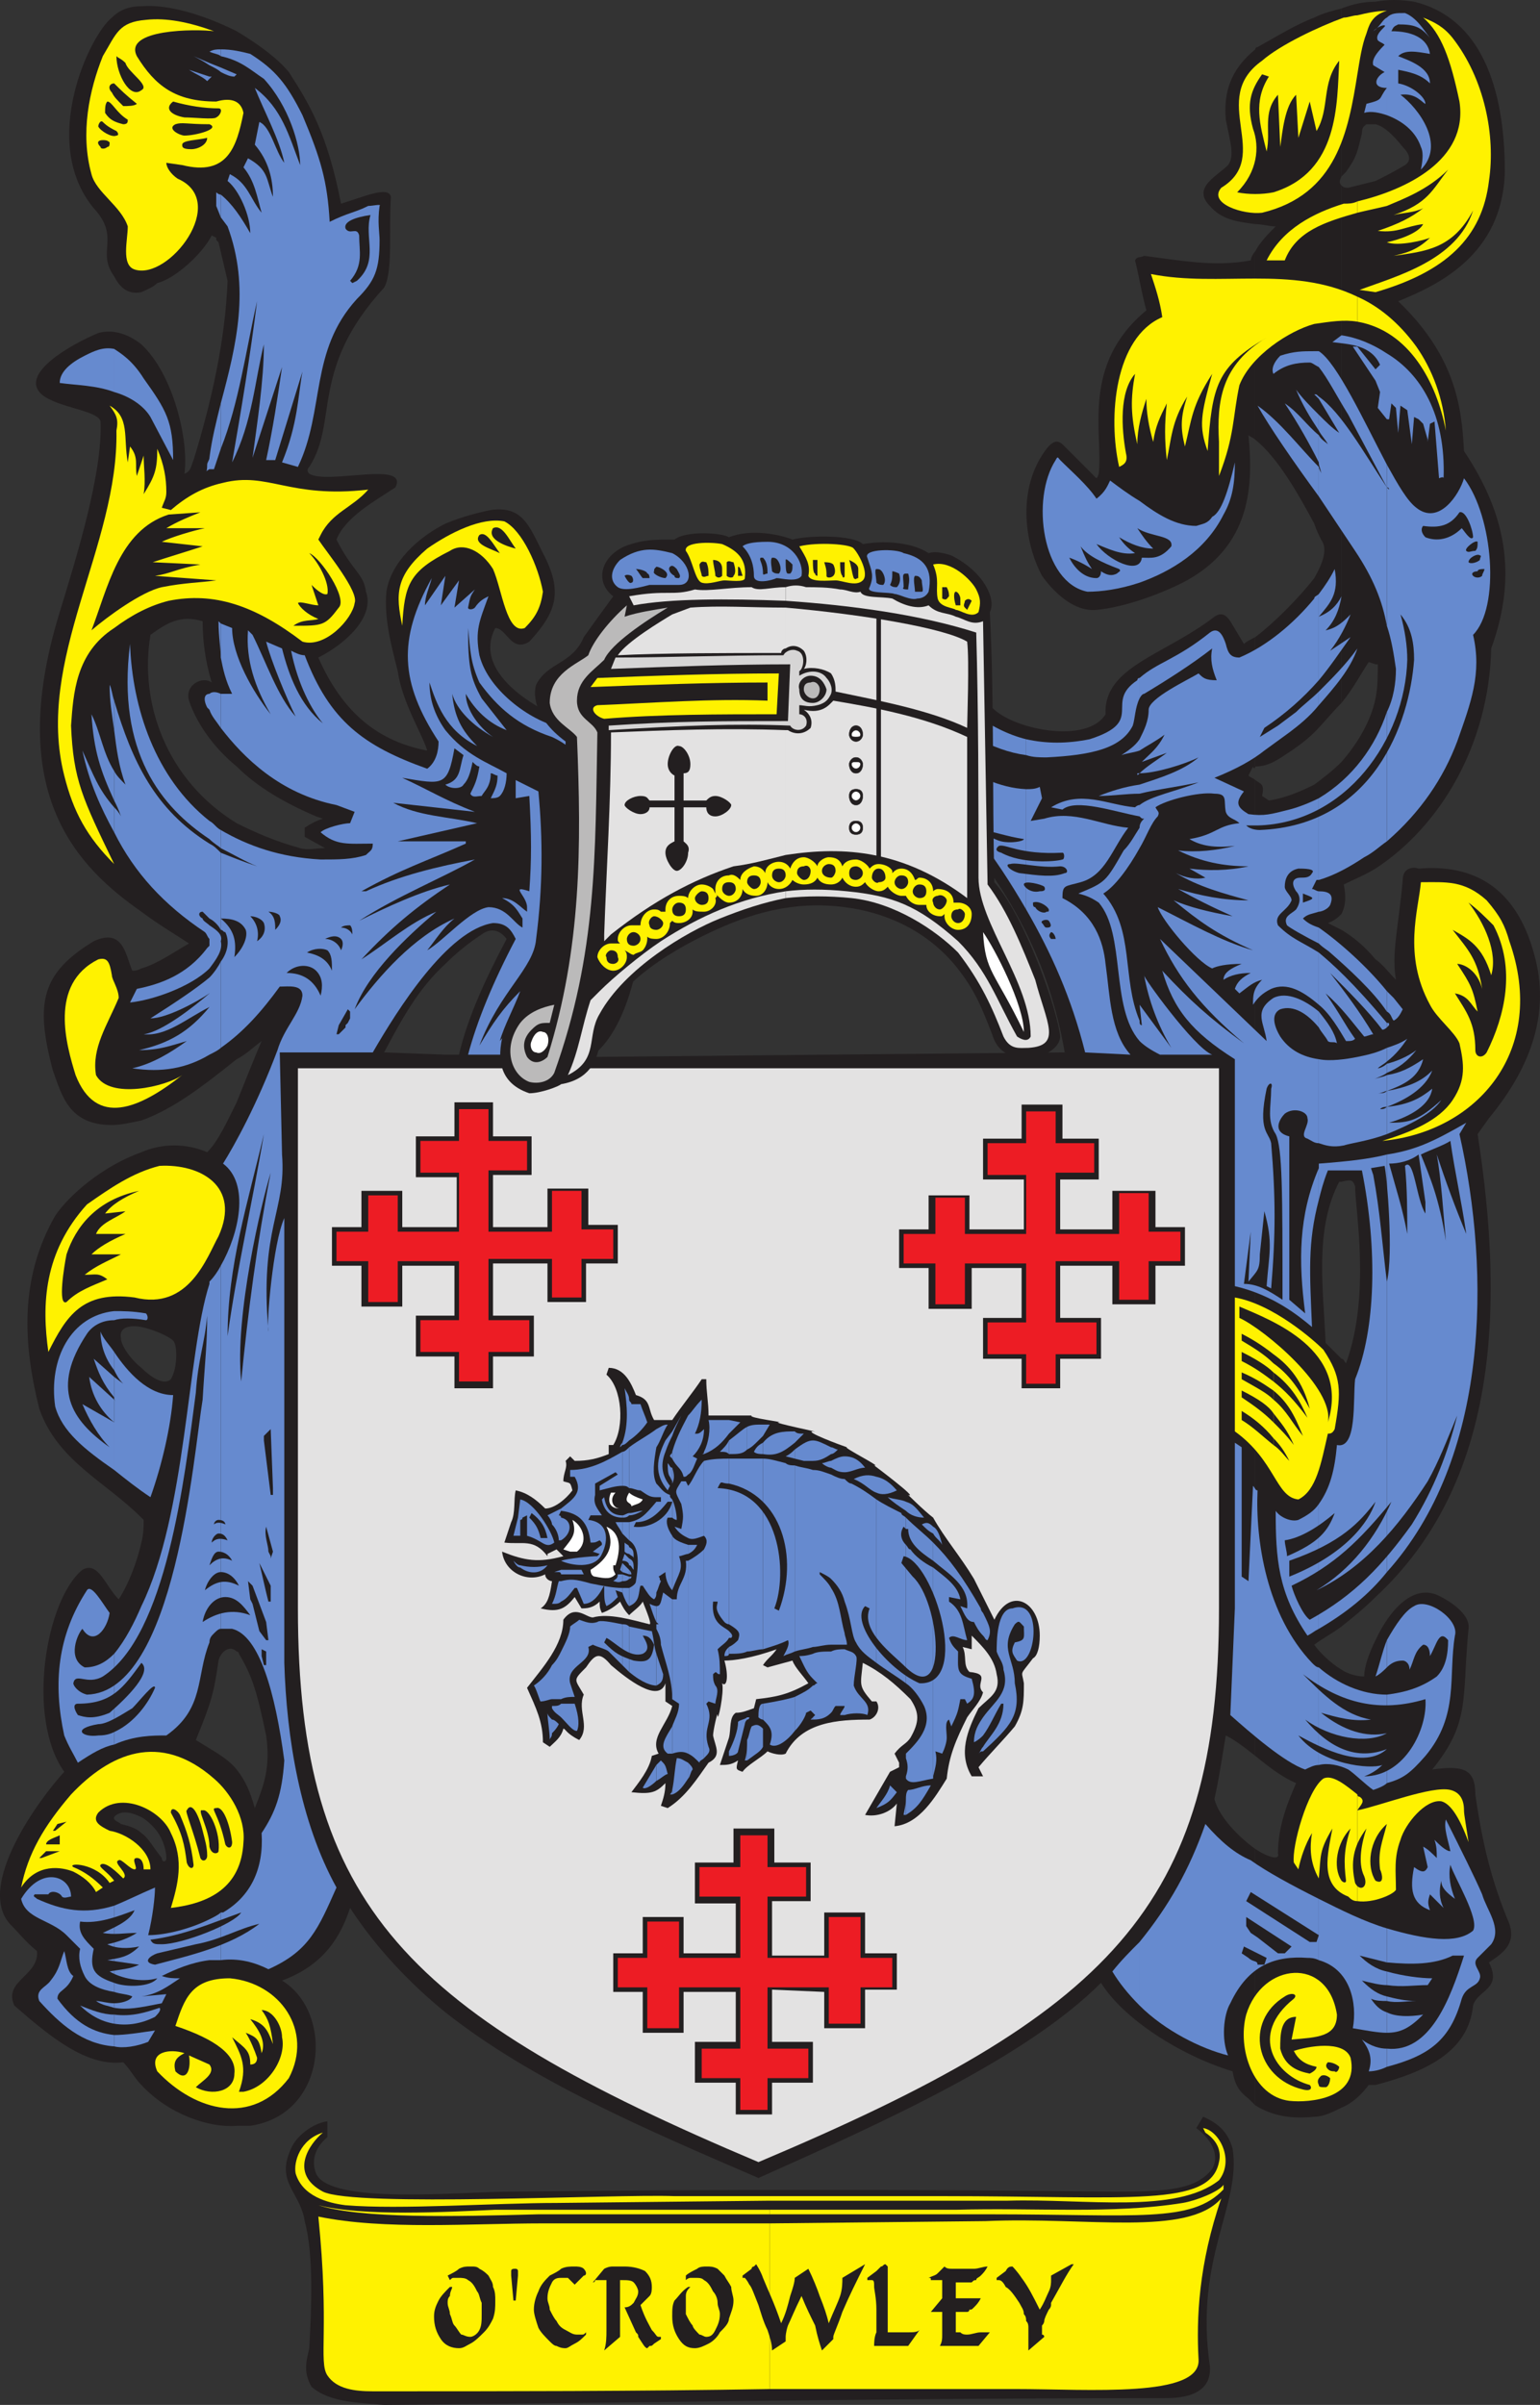
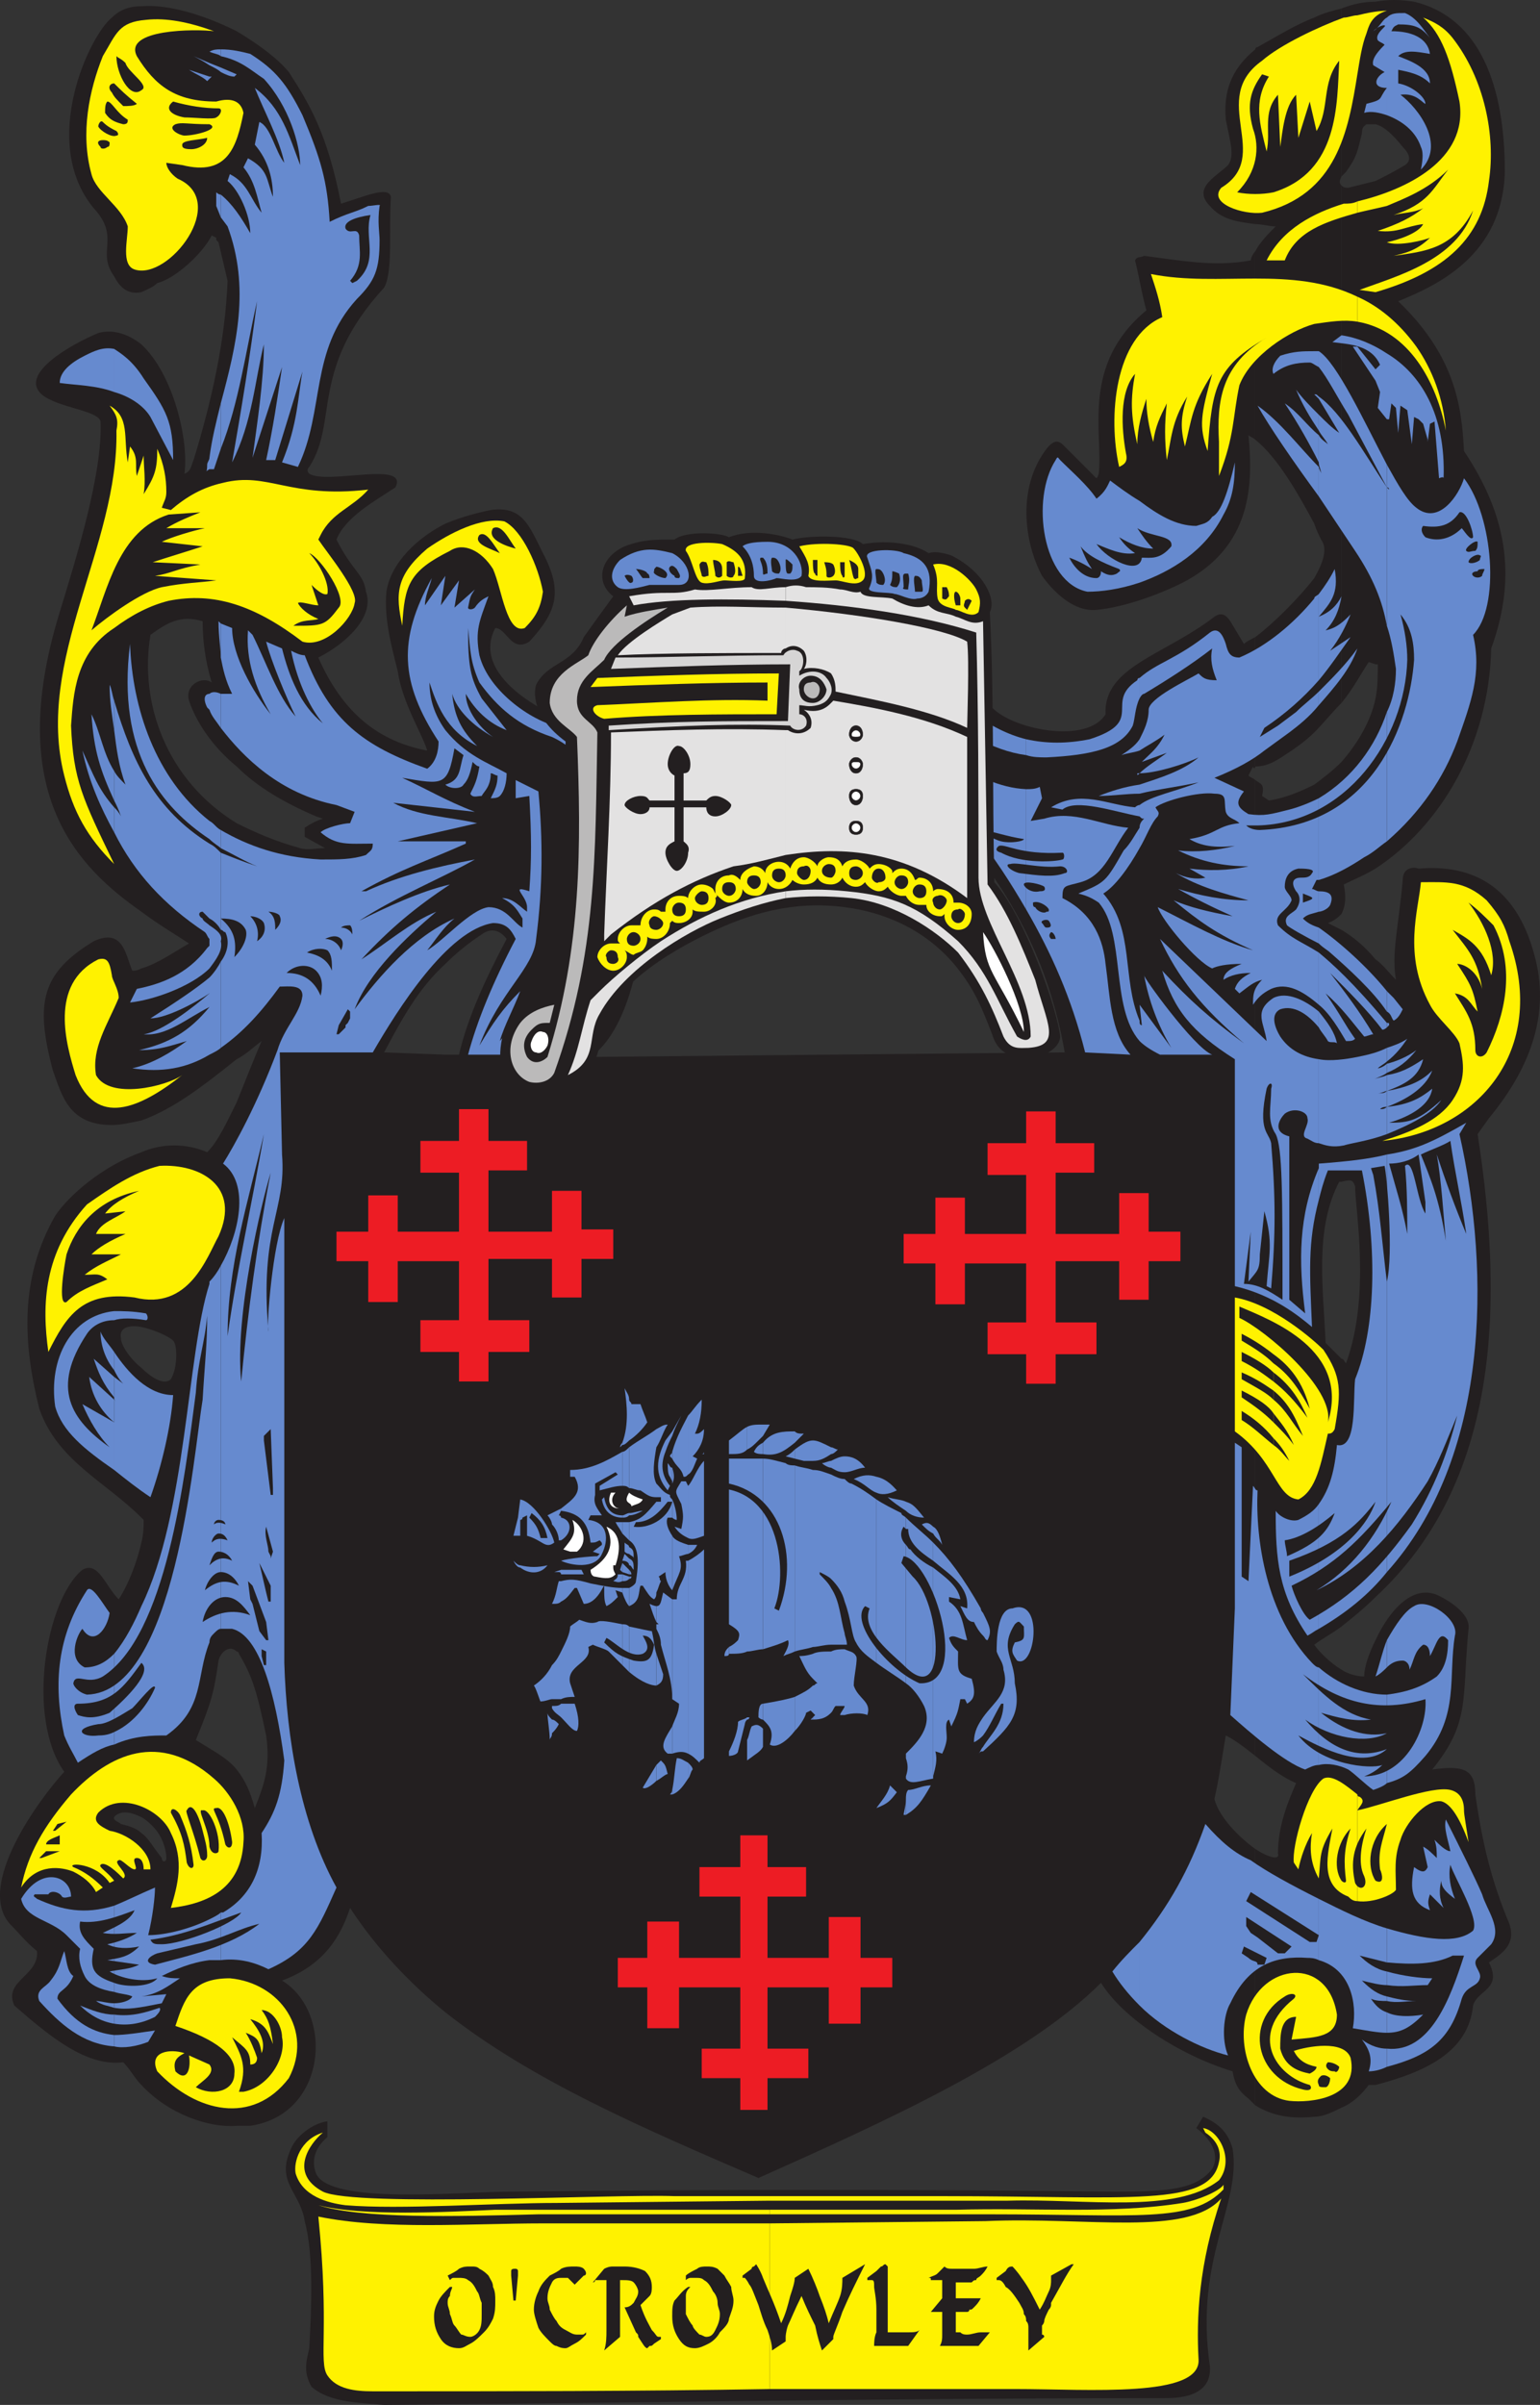
<svg xmlns="http://www.w3.org/2000/svg" width="509.118" height="794.813">
  <rect width="100%" height="100%" fill="#333333" stroke="none" />
  <path fill="#231f20" fill-rule="evenodd" d="M454.74 542.063v147c17.25-4.5 30.75-11.25 32.25-26.25 1.5-5.25 9.75-5.25 5.25-14.25 4.5-3 9-6 6.75-12.75-6-14.25-9-27-11.25-42.75 0-8.25-3.75-9.75-14.25-8.25 12.75-15.75 9.75-23.25 12-46.5.75-5.25-7.5-9.75-9-10.5-9-5.25-17.25 4.5-21.75 14.25m0-225v210.75c40.5-37.5 42.75-95.25 33.75-153l3.75-5.25c14.25-17.25 20.25-35.25 15-54-6-22.5-20.25-30-38.25-28.5-2.25-.75-5.25 0-5.25 3.75-1.5 16.5-3.75 24-2.25 33-2.25-2.25-4.5-5.25-6.75-6.75m0-86.25v56.25c21.75-14.25 37.5-41.25 38.25-72.75 9-24.75 4.5-45-9-65.25-.75-15-3-31.5-21.75-49.5 12.75-5.25 34.5-15 35.25-42.75 0-28.5-8.25-51-30-56.25-4.5-.75-9-.75-12.75 0v40.5c3 .75 6 3.75 9 7.5 2.25 2.25 3 4.5.75 6-3.75 2.25-6.75 3.75-9.75 5.25v159.75h.75c0 3.75 0 7.5-.75 11.25m0-189.75V.563c-3.75 0-7.5.75-11.25 2.25v55.5l1.5-1.5c3.75-5.25 3.75-6.75 5.25-12.75 0-2.25.75-2.25 1.5-3h3m0 178.5V59.813l-9 2.25c-.75 0-1.5 0-2.25-.75v171c3.75-4.5 6-9 9-13.5l2.25.75" />
  <path fill="#231f20" fill-rule="evenodd" d="M454.74 287.063v-56.25c-1.5 7.5-6 15-11.25 21v50.25c1.5-3 1.5-6 .75-9.75 3-1.5 6.75-3 10.5-5.25m0 240.75v-210.75c-3.75-4.5-7.5-7.5-11.25-9.75v83.25c3-.75 3.75-.75 4.5 1.5 0 7.5 5.25 36-3 58.5-.75-.75-.75-1.5-1.5-1.5v88.5c3.75-3 7.5-6 11.25-9.75m0 161.25v-147c-2.25 4.5-3.75 9-3.75 12-2.25 0-5.25-.75-7.5-2.25v144.75c3.75-1.5 6.75-4.5 9-7.5h2.25m-11.25-630.75v-55.5c-3 .75-6 1.5-9 3v167.25c.75 2.25 1.5 3.75 2.25 5.25 2.25 3 .75 7.5-2.25 12.75v51c3-3 6-6.75 9-9.75v-171c-.75-.75-.75-1.5 0-3m0 243.75v-50.25c-3 3-6 5.25-9 7.5v440.25c3 0 6-1.5 9-3v-144.75c-3.75-2.25-7.5-6-9-8.25 3-2.25 6-3.75 9-6v-88.5l-5.25-5.25c-.75-18-3.75-37.5 4.5-53.25h.75v-83.25l-4.5-2.25c2.25-.75 3.75-2.25 4.5-3m-9-129V5.813c-6 2.25-12 6-18.75 9.75-.75 0-.75.75-.75.75v57.75c2.25 0 4.5.75 6.75.75-2.25 2.25-5.25 5.25-6.75 8.25v62.25c7.5 6 14.25 18 19.5 27.75m0 69v-51c-5.25 6.75-13.5 15-19.5 19.5v42.75c4.5 0 7.5-2.25 12-5.25 2.25-1.5 5.25-3.75 7.5-6m0 457.5v-440.25c-4.5 2.25-9.75 4.5-15 5.25l-2.25-1.5c.75-3.75 0-3.75-2.25-5.25v322.5c3.75 3 8.25 6.75 13.5 9-2.25 5.25-6 13.5-6 23.25.75 2.25-3 1.5-7.5-1.5v84.75c6 3.75 12.75 4.5 19.5 3.75m-19.5-625.5v-57.75c-8.25 6.75-10.5 14.25-9.75 23.25 1.5 7.5 3 12 .75 15-3.75 3.75-12 7.5-6 13.5 3.75 4.5 9 5.25 15 6m0 71.25v-62.25c-.75.75-1.5 2.25-1.5 3-12 2.25-23.25 0-35.25-1.5-1.5.75-2.25 0-3 1.5 1.5 6 2.25 11.25 3.75 16.5-21.75 18-14.25 40.5-15.75 54-.75 2.25-.75 1.5-2.25 0l-9-9c-1.5-1.5-3-3-6 .75-9.75 12.75-7.5 30.75-1.5 42 3.75 5.25 10.5 12 18 11.25 8.25-.75 19.5-4.5 28.5-9 23.25-12 23.25-33 21.75-48.75.75.75 1.5.75 2.25 1.5" />
  <path fill="#231f20" fill-rule="evenodd" d="M414.99 253.313v-42.75c-1.5.75-3 1.5-3.75 2.25l-4.5-7.5c-1.5-2.25-3-3-5.25-1.5-16.5 12.75-36.75 16.5-36 32.25-6 9.75-29.25 5.25-36.75-1.5-6-6-27.75-6-36.75-12.75-12 0-37.5-1.5-33 2.25 40.5 30.75 82.5 63 93 123.75l-156.75 1.5c24-16.5 24.75-101.25-5.25-110.25-9.75-3-34.5-15.75-26.25-31.5 3.75 0 5.25 8.25 11.25 4.5 9-9.75 11.25-16.5 4.5-29.25-4.5-9-6.75-15.75-17.25-14.25-3.75.75-9.75 2.25-15 4.5v145.5c3.75-3.75 7.5-6.75 12-9.75 3-2.25 6-1.5 8.25 1.5-6.75 12.75-12.75 25.5-15.75 38.25h-4.5v316.5c28.5 22.5 65.25 38.25 103.5 54.75 42-18.75 88.5-39.75 113.25-64.5 7.5 12 26.25 24 43.5 29.25.75 4.5 2.25 6.75 5.25 9l2.25 2.25v-84.75c-5.25-3.75-12-10.5-13.5-16.5 1.5-6.75 2.25-12 3.75-21 3 1.5 6 3.75 9.75 6.75v-322.5c-.75-.75-1.5-.75-2.25-1.5l1.5-3c0 .75.75.75.75 0m-267.75 65.25v-145.5c-9 4.5-18 12.75-19.5 22.5-.75 9 1.5 17.25 3.75 26.25 1.5 10.5 8.25 21 9.75 26.25-15.75-3-27.75-12-36-30.75 9-4.5 18.75-13.5 15.75-21.75-.75-6-4.5-6.75-9.75-17.25 3-7.5 12.75-12.75 19.5-17.25 4.5-9-22.5-.75-28.5-4.5-.75-.75-.75-1.5 0-2.25 9.75-15 0-32.25 24.75-59.25 3-5.25 1.5-19.5 2.25-30-.75-3.75-9 0-16.5 2.25-4.5-23.25-10.5-33-17.25-43.5-3.75-4.5-9.75-9-17.25-13.5v243c6.75 6.75 15.75 12 26.25 16.5l2.25.75c-2.25.75-3.75 1.5-6 3v3l6.75 3.75c-3 0-6 .75-8.25 0-8.25-2.25-15-5.25-21-8.25v78c3-1.5 5.25-3.75 8.25-6-2.25 5.25-5.25 12.75-8.25 20.25v181.5s.75 0 .75.75c4.5 7.5 6 12.75 9 27 1.5 10.5-.75 16.5-3.75 24-1.5-5.25-3-9-6-12.75v117.75h4.5c25.5-3.75 27.75-37.5 10.5-48 14.25-5.25 19.5-15 22.5-24 8.25 12.75 19.5 24.75 31.5 34.5v-316.5l-20.25-.75c6-11.25 11.25-21 20.25-29.25m-69-65.25v-243c-10.5-5.25-22.5-9-31.5-8.25v94.5c1.5-.75 3.75-1.5 5.25-3 6-1.5 15-9.75 18-15.75l1.5.75v.75l.75.75 3 12.75c-.75 19.5-5.25 39.75-11.25 59.25-.75 1.5-.75 3.75-3 4.5 1.5-11.25-3.75-33-14.25-42.75v187.5c6 4.5 11.25 7.5 15.75 10.5-5.25 3-10.5 6.75-15.75 8.25v50.25c10.5-3.75 20.25-11.25 31.5-20.25v-78c-23.25-14.25-32.25-39.75-28.5-62.25 5.25-3.75 9.75-6.75 17.25-4.5 0 6 .75 12.75 3 20.25-3-2.25-9 .75-7.5 6 2.25 6.75 7.5 15 15.75 21.75m0 292.5v-181.5c-3 6-6 12.75-9.75 16.5-6.75-3-15-3-21.75 0v57.75c3.75.75 9 3 10.5 4.5s1.5 9-.75 12.75c-2.25 2.25-6.75-.75-9.75-3.75v49.5l.75.75c0 2.25 0 4.5-.75 7.5v90.75c1.5.75 3 2.25 3.75 3 3 3 4.5 7.5 4.5 10.5 0 1.5-1.5 1.5-1.5 0-3-3.75-4.5-6.75-6.75-8.25v83.25c9 9.75 22.5 14.25 31.5 13.5v-117.75c-3-3.75-7.5-6-13.5-9.75 5.25-12.75 6-15.75 7.5-26.25.75-3 3.75-5.25 6-3m-31.5-449.25v-94.5c-4.5 0-7.5 1.5-9.75 3.75-7.5 6-24 41.25-6 63 9 9.75.75 14.25 6.75 22.5 2.25 4.5 5.25 6 9 5.25m0 204.75v-187.5c-3.75-3-9-5.25-14.25-3.75-9 3.75-26.25 13.5-18.75 20.25 5.25 4.5 18.75 5.25 19.5 9 .75 17.25-8.25 45.75-13.5 63-18.75 60.75 6.75 84.75 27 99m0 69v-50.25c-1.5.75-2.25.75-3 .75-2.25-5.25-3-14.25-12.75-9.75-17.25 10.5-19.5 20.25-13.5 42.75 3 8.25 5.25 18 19.5 18 3 0 6-.75 9.75-1.5m0 68.25v-57.75c-12.75 4.5-24 14.25-28.5 21-12 21-10.5 42.75-5.25 63.75 6 17.25 21.75 24 33.75 36v-49.5c-3.75-3-6.75-7.5-6.75-9.75-.75-3.75 3-4.5 6.75-3.75m0 162v-90.75c-1.5 6.75-4.5 14.25-7.5 18.75-4.5-4.5-6.75-12.75-12-9.75-12 9.75-18.75 48.75-6 66.75-8.25 9-29.25 37.5-18 50.25 3 3 5.25 6 9 9 .75 8.25-11.25 9.75-7.5 18 12 10.5 24 20.25 36 18.75 2.25 2.25 3.75 5.25 6 7.5v-83.25c-1.5-1.5-3.75-2.25-6.75-3-.75-.75-3.75-1.5-1.5-3s5.25-.75 8.25.75" />
  <path fill="#668acf" fill-rule="evenodd" d="M458.49 677.063v6c14.25-3.75 21-9 24.75-22.5 1.5-4.5 5.25-3.75 6-6.75.75-2.25-3-4.5-.75-6.75l4.5-4.5c3.75-5.25-1.5-11.25-3-16.5-2.25-5.25-6.75-14.25-12-24.75-.75 3 .75 6.75 1.5 10.5-1.5 0-3.75-2.25-5.25-3.75.75 2.25.75 3.75.75 6-1.5-1.5-3-3-4.5-3.75l1.5 6.75c-.75 1.5-1.5 2.25-4.5 0-1.5 7.5-.75 12 5.25 14.25-.75-2.25-.75-3 0-5.25l4.5 4.5c-1.5-3-1.5-6-.75-9 0 2.25 1.5 3.75 4.5 6-1.5-3.75-2.25-7.5-1.5-11.25 1.5 4.5 9.75 18 7.5 21.75-5.25 4.5-15.75 3-28.5-.75v11.25c8.25.75 15.75.75 21.75-2.25h3.75c-4.5 14.25-11.25 32.25-25.5 30.75" />
  <path fill="#668acf" fill-rule="evenodd" d="M458.49 665.063v6.75c4.5 0 7.5-1.5 12-6-4.5.75-9 .75-12-.75m0-5.25v1.5c3 .75 6.75 0 9.75 0-3.75 0-6.75-.75-9.75-1.5m0-8.25v4.5c5.25.75 9 0 13.5 0l1.5-2.25c-3.75 0-9.75-.75-15-2.25m0-91.5v29.25c5.25-1.5 7.5-3 12.75-9 11.25-13.5 7.5-26.25 9.75-39.75 1.5-5.25-9-12.75-13.5-9.75-3 1.5-6 6-9 11.25v9c1.5-1.5 3-2.25 5.25-2.25.75 0 2.25.75 2.25 3 1.5-3 1.5-6 4.5-8.25 1.5 0 2.25 1.5 2.25 3.75 2.25-3.75 3-9 6-5.25 0 4.5-.75 9-3.75 12-5.25 3.75-10.5 5.25-16.5 6m0-178.5v138c33.75-37.5 34.5-98.25 24-144.75l2.25-3.75c-10.5 6-16.5 9-26.25 10.5m0-15.75v9c7.5-3 15-6.75 18-11.25-7.5 6.75-10.5 7.5-17.25 7.5 7.5-2.25 13.5-6 14.25-11.25-3.75 3-7.5 5.25-15 6" />
  <path fill="#668acf" fill-rule="evenodd" d="M458.49 360.563v5.25c6-2.25 12.75-6 15-12-3 3-6.75 5.25-15 6.75" />
  <path fill="#668acf" fill-rule="evenodd" d="M458.49 355.313v5.25c6-2.25 10.5-4.5 12-10.5-4.5 3-7.5 4.5-12 5.25m0-3.75v3c3.75-1.5 6.75-3.75 9.75-7.5-3 2.25-6.75 3.75-9.75 4.5m0-5.25v4.5c3-2.25 5.25-5.25 6.75-7.5-2.25 1.5-4.5 2.25-6.75 3m0-8.25v1.5l.75-.75c0-.75 0-.75-.75-.75m0-10.5v6.75c1.5.75 1.5 2.25 2.25 3 1.5-.75 2.25-2.25 3-3.75l-3-3.75-2.25-2.25m0-92.25v42.75c11.25-9.75 18.75-21 23.25-33 4.5-12.75 8.25-22.5 5.25-35.25 9-9 6.75-39-3-51.75-1.5 5.25-8.25 15.75-15.75 9.75-3-2.25-6-7.5-9.75-14.25v7.5l.75.75s0-.75-.75-.75v45.75c1.5 4.5 2.25 9 3 14.25 0 4.5-.75 9.75-3 14.25" />
  <path fill="#668acf" fill-rule="evenodd" d="M458.49 116.813v21.75h.75l.75-5.25 1.5 1.5.75 8.25.75-9 2.25 1.5 1.5 11.25.75-9 1.5.75 1.5 1.5 1.5 5.25v.75l.75-6 1.5-.75 1.5 18.75s1.5-.75 1.5 0c.75-21-7.5-34.5-18.75-41.25m0-87.75v9c6 2.25 9.75 6 11.25 10.5.75 1.5.75 3.75 0 7.5 8.25-8.25-.75-20.25-6.75-24.75 5.25-.75 7.5 3 8.25 3 0-2.25-4.5-6-9-6.75v-4.5c3.75.75 7.5 1.5 10.5 4.5 0-5.25-6.75-7.5-10.5-9 2.25-2.25 6-1.5 10.5-.75-.75-5.25-6-7.5-12.75-7.5.75-1.5.75-1.5 2.25-2.25 5.25 0 7.5.75 10.5 4.5-2.25-3-4.5-6.75-8.25-8.25-3 0-4.5 0-6 1.5v23.25h.75-.75m0 0V5.813c-1.5.75-2.25 3-4.5 4.5 2.25-2.25 4.5-2.25 3.75-1.5-1.5 1.5-3 3-2.25 4.5.75.75 1.5.75 2.25 1.5-1.5 1.5-4.5 4.5-3.75 6.75l3.75 2.25c-3 1.5-4.5 5.25.75 5.25m0 9v-9c-3 3.75-.75 3.75-6.75 5.25l-.75 3c2.25-.75 5.25 0 7.5.75m0 100.5v-21.75c-4.5-3-9.75-5.25-15-6l-3 2.25c5.25.75 12.75.75 15.75 7.5l-1.5 1.5-6-7.5h-1.5l7.5 11.25 1.5 3.75-.75 5.25 3 3.75m0 22.5v-7.5c-7.5-14.25-16.5-33.75-22.5-37.5v5.25c3 3.75 6 9.75 9.75 15.75l12.75 24m0 45.75v-45.75c-7.5-11.25-15-24.75-22.5-30v.75l6.75 11.25c-2.25-1.5-4.5-3.75-6.75-6v5.25c.75 1.5 2.25 3 3 4.5-.75-.75-2.25-1.5-3-3v9c0 1.5.75 2.25.75 3.75 0-.75-.75-1.5-.75-2.25v9.75l12 18c6 9 9 16.5 10.5 24.75m0 71.25v-42.75c-3.75 11.25-11.25 21.75-22.5 28.5v27c5.25-1.5 10.5-4.5 15-7.5 3-1.5 5.25-3.75 7.5-5.25m0 56.25v-6.75c-6-7.5-15-15.75-22.5-21v5.25c1.5 1.5 3 2.25 3.75 3 6 5.25 14.25 12.75 18.75 19.5m0 5.25v-1.5c-11.25-13.5-18-19.5-22.5-23.25v17.25c3.75 3 6.75 8.25 9 12 1.5 0 2.25 0 3-.75-3.75-5.25-4.5-7.5-9.75-15 5.25 4.5 9 9.75 12.75 14.25.75 0 2.25-.75 3-.75-4.5-7.5-9-13.5-14.25-20.25 6 6 12.75 12.75 17.25 18.75.75 0 1.5-.75 1.5-.75m0 11.25v-4.5c-3 1.5-6 2.25-9.75 3s-9 1.5-12.75.75v27.75c2.25.75 4.5 1.5 8.25.75 2.25-.75 8.25-1.5 14.25-3.75v-9c-.75.75-1.5.75-2.25.75.75-.75 1.5-.75 2.25-.75v-5.25c-.75.75-1.5.75-3 .75 1.5 0 2.25-.75 3-.75v-5.25c-1.5.75-3 .75-4.5 1.5 1.5-.75 3.75-1.5 4.5-2.25v-3c-.75.75-2.25 1.5-3 1.5.75-.75 2.25-1.5 3-2.25m0 168.75v-138c-6 1.5-12.75 2.25-22.5 3v12c.75-3 1.5-6 3-9.75h11.25c5.25 26.25 4.5 52.5-2.25 69-.75 6.75.75 23.25-6 21.75-.75 8.25-2.25 14.25-6 19.5v41.25c9-5.25 16.5-11.25 22.5-18.75m0 31.5v-9c-1.5 3.75-2.25 7.5-3.75 12 1.5-.75 3-2.25 3.75-3m0 38.25v-29.25c-8.25 0-16.5-3.75-22.5-9v32.25c3-.75 6.75 0 9.75 1.5 2.25 1.5 6 5.25 8.25 6.75 2.25-.75 3.75-1.5 4.5-2.25m0 59.25v-11.25c-7.5-2.25-15-6-22.5-9.75v20.25c10.5 3 12.75 14.25 11.25 22.5 4.5.75 8.25 1.5 11.25 1.5v-6.75c-2.25-.75-3.75-2.25-5.25-4.5 1.5.75 3.75.75 5.25.75v-1.5c-3-.75-5.25-2.25-8.25-5.25 3 .75 6 1.5 8.25 1.5v-4.5c-3.75-.75-6.75-3-9-5.25l9 2.25m0 34.5v-6c-2.25 0-5.25-.75-8.25-3 2.25 3 3.75 6 2.25 10.5 2.25 0 4.5-.75 6-1.5m-22.5-348.75v5.25c.75 1.5 2.25 3 3 4.5.75.75 2.25 0 3 .75-.75-3.75-3-6.75-6-10.5m0-39.75v6.75c.75 0 3-.75 3.75-2.25 1.5-3.75-.75-4.5-3.75-4.5m0-66v4.5c5.25-6 10.5-12 12.75-18.75-3.75 5.25-8.25 9.75-12.75 14.25m0-32.25v28.5c3.75-4.5 6.75-9 10.5-14.25l-6.75 4.5c3-3.75 5.25-8.25 6.75-12-2.25 2.25-4.5 4.5-8.25 5.25 3-3 4.5-6.75 5.25-11.25-1.5 3-3.75 5.25-7.5 6.75 3.75-4.5 6.75-7.5 5.25-15.75-1.5 3-3 5.25-5.25 8.25m0-75v-5.25h-1.5c-3.75 0-6.75 0-11.25 1.5-2.25 2.25-3 4.5-2.25 6 3.75-3 7.5-3.75 12-3.75.75 0 1.5.75 3 1.5m0 10.5v-.75c-.75-.75-.75-.75-1.5-.75l1.5 1.5" />
  <path fill="#668acf" fill-rule="evenodd" d="M435.99 142.313v-5.25c-3-3-5.25-5.25-7.5-8.25 2.25 5.25 4.5 9 7.5 13.5m0 10.5v-9c-3.75-3-6.75-7.5-11.25-10.5 4.5 6.75 8.25 13.5 11.25 19.5m0 11.25v-9.75c-6-6-12.75-15-20.25-20.25 3.75 6.75 12 18.75 20.25 30m0 60.75v-28.5c-.75.75-1.5.75-1.5 1.5-6.75 8.25-15.75 15.75-24.75 19.5-3 0-3.75-1.5-4.5-4.5-.75-2.25-2.25-6-5.25-3.75-11.25 9-17.25 9.75-23.25 15v6.75s.75-1.5 1.5-1.5c7.5-4.5 15.75-9.75 22.5-15-.75 3.75 0 6.75 1.5 10.5-3.75 0-4.5-.75-6-2.25-3.75 2.25-16.5 8.25-16.5 12s-1.5 6.75-3 9.75v3.75c2.25-1.5 5.25-3 8.25-5.25-2.25 4.5-4.5 6-7.5 9l8.25-3c-3 2.25-6.75 4.5-9 6.75 5.25 0 15-3 19.5-5.25-5.25 4.5-12.75 6.75-19.5 9v3c6-1.5 12.75-2.25 19.5-3.75-7.5 3-15.75 4.5-19.5 7.5v3.75c.75.75.75.75 1.5.75-.75.75-1.5 1.5-1.5 3v6.75c2.25-3.75 3.75-8.25 6-10.5.75-1.5 0-1.5-.75-3 3-2.25 14.25-5.25 19.5-4.5 4.5 0 3 2.25 3.75 6 .75 2.25 3 2.25 4.5 3.75-7.5.75-7.5 3.75-16.5 5.25 3.75 2.25 8.25 3 15 2.25-6 1.5-12.75 2.25-18.75 1.5 7.5 3.75 15 5.25 23.25 5.25-6.75 1.5-13.5 1.5-19.5.75l5.25 3c-3 .75-6.75 0-9.75-1.5 7.5 4.5 15.75 6.75 24 9-8.25 0-15.75-1.5-23.25-3.75 5.25 3 11.25 6 18 9-8.25-1.5-14.25-3-19.5-5.25 8.25 6.75 14.25 11.25 26.25 16.5-10.5-3-21-9-31.5-14.25 1.5 4.5 12.75 18 18 20.25 1.5-.75 4.5-1.5 9.75-1.5-3.75 1.5-6 3-6 5.25 0 0-.75 0 0 0 2.25-1.5 5.25-2.25 9-2.25-3 1.5-4.5 3-5.25 5.25l1.5 1.5c3-2.25 4.5-3.75 7.5-4.5-3 3-3 5.25-3 8.25 1.5-2.25 3-3.75 6-5.25 5.25-2.25 10.5.75 15.75 5.25v-17.25c-6-3.75-9-4.5-13.5-9-1.5-3.75 3-4.5 4.5-8.25 0-1.5-2.25-3-2.25-4.5 0-2.25.75-5.25 4.5-6 1.5 0 6 0 4.5 1.5-.75 1.5-2.25 1.5-3.75 1.5-3 0-3 2.25-1.5 4.5 1.5 1.5 1.5 3.75 0 6-1.5 1.5-4.5 2.25-3 5.25.75.75 6 3.75 10.5 6v-5.25c-2.25-.75-3.75-1.5-5.25-3 1.5-1.5 3-1.5 5.25-2.25v-6.75c-.75 0-1.5-.75-2.25-.75l1.5-3h.75v-27c-3 1.5-6.75 3-9.75 3.75-6 1.5-8.25 2.25-13.5 1.5-3.75-2.25-4.5-3.75-1.5-7.5l-9.75-4.5c7.5-3 12.75-6 16.5-9l8.25-6c3-2.25 6.75-5.25 9.75-9v-4.5c-2.25 2.25-5.25 4.5-7.5 6.75l-6 4.5-6 3.75 1.5-3c6.75-4.5 12.75-9.75 18-15.75" />
  <path fill="#668acf" fill-rule="evenodd" d="M435.99 339.563v-5.25c-4.5-3.75-10.5-6.75-15-4.5-6.75 4.5-3 8.25-2.25 14.25l-35.25-33.75c6 12.75 13.5 22.5 27.75 34.5-11.25-8.25-18-14.25-27-24 3.75 12.75 9.75 20.25 24 29.25v75c12.75 3 21 9.75 25.5 13.5-.75-18-1.5-27.75 2.25-42v-10.5c-6.75 15.75-6.75 30.75-4.5 48l-5.25-4.5v-54c-6-1.5-3-6-1.5-7.5 3-2.25 7.5-.75 7.5 1.5.75 2.25-3 6 0 6.75 1.5.75 2.25 1.5 3.75 1.5v-27.75c-5.25-.75-9.75-3-12.75-7.5-2.25-3.75-3-7.5 0-9 4.5-1.5 9 1.5 12.75 6m0 198.75v-41.25c-1.5 2.25-3.75 3.75-6.75 5.25-2.25.75-6-.75-7.5-3 0 15.75.75 27 10.5 41.25 1.5-.75 2.25-1.5 3.75-2.25" />
  <path fill="#668acf" fill-rule="evenodd" d="M435.99 583.313v-32.25c-.75 0-1.5-.75-2.25-1.5-15-15.75-18.75-40.5-18-57-.75 0-.75-.75-1.5-1.5l-1.5 31.5-2.25-1.5v-42.75l-2.25-1.5v54.75l-1.5 35.25c6.75 6 18 15.75 24.75 18 1.5-.75 3-1.5 4.5-1.5m0 64.5v-20.25c-9-4.5-17.25-9-22.5-12.75-5.25-2.25-9.75-6-15-12-5.25 15-12 27-21.75 39v21c8.25 8.25 20.25 14.25 29.25 16.5-2.25-5.25-1.5-13.5.75-17.25 6-12.75 15-15.75 25.5-15 .75 0 2.25 0 3.75.75m-59.25-310.5v6.75c1.5 1.5 3.75 3 6.75 4.5h17.25c-6-2.25-23.25-26.25-22.5-26.25 1.5 8.25 4.5 16.5 9 24l-10.5-14.25.75 6.75c-.75 0-.75-.75-.75-1.5m0-171.75v27c10.5-3.75 21.75-10.5 27.75-22.5 3-5.25 3.75-10.5 3.75-17.25-2.25 9.75-4.5 16.5-7.5 18-1.5 2.25-3 2.25-5.25 3-6.75 0-12.75-3.75-18.75-8.25m0 27v-27c-3.75-2.25-6.75-4.5-9.75-6.75-.75 1.5-1.5 3.75-4.5 6-3-4.5-8.25-9-12-12.75-.75-.75-.75-1.5-1.5 0-8.25 12.75-4.5 40.5 10.5 43.5 4.5 0 10.5-.75 17.25-3m0 38.25v-6.75c-.75 0-.75.75-.75.75-11.25 7.5 3 13.5-15.75 19.5-7.5 1.5-14.25 1.5-21 0v5.25c2.25.75 4.5.75 6.75.75 15-.75 24.75-3 28.5-10.5.75-2.25.75-6 2.25-9m0 17.25v-3.75c-1.5 2.25-3.75 3.75-6 5.25 2.25-.75 3.75-.75 6-1.5m0 7.5h-.75c0 .75 0 .75.75 0m0 6.75v-3c-5.25.75-9.75 2.25-13.5 3.75 4.5 0 9-.75 13.5-.75m0 7.5v-3.75c-.75 0-1.5.75-1.5.75-9-.75-18-6-27.75 0l3.75.75c4.5-3.75 17.25.75 25.5 2.25m0 10.5v-6.75c-1.5 2.25-3 5.25-5.25 7.5-6 10.5-6 10.5-15 14.25 3 .75 4.5 1.5 6.75 3 9 10.5 3.75 34.5 13.5 45.75v-6.75c-6-14.25-1.5-30-12-42 3.75-2.25 8.25-8.25 12-15m0 382.5v-21c-3 3-6 6-9 9.75 2.25 3.75 5.25 7.5 9 11.25" />
  <path fill="#668acf" fill-rule="evenodd" d="M339.24 260.813v39.75c8.25 14.25 15 29.25 19.5 47.25l15 .75c-6.75-7.5-6.75-19.5-8.25-30-.75-7.5-3.75-16.5-14.25-21.75 0-4.5.75-3.75 6-5.25 8.25-2.25 10.5-11.25 15.75-18-9-.75-18-6-27.75-3l-4.5.75 3.75-7.5-.75-3.75c-1.5.75-3 .75-4.5.75m0-11.25v-5.25c-6-1.5-12-4.5-18-9l-15.75-3.75c11.25 9.75 22.5 16.5 33.75 18" />
  <path fill="#668acf" fill-rule="evenodd" d="M339.24 300.563v-39.75c-17.25-.75-34.5-16.5-50.25-30.75-2.25-1.5-3.75-2.25-3.75-3.75h-17.25c15.75 11.25 33.75 27.75 49.5 42.75 2.25 2.25 3 3.75 4.5 6 6.75 8.25 12 16.5 17.25 25.5m-266.25 331.5v15.75c6-.75 11.25.75 15.75 3 13.5-6 16.5-13.5 22.5-27-12-21.75-16.5-49.5-17.25-74.25v-147c-3.75 8.25-6 35.25-5.25 37.5-3-34.5 6-39.75 4.5-58.5l-.75-33.75h30.75c8.25-14.25 24.75-40.5 39.75-42.75 4.5 0 6 2.25 7.5 5.25-7.5 14.25-12.75 27-15.75 38.25h33.75c27-19.5 26.25-96-2.25-108-9.75-1.5-24.75-12-27.75-24-1.5-8.25 0-11.25 3-19.5-1.5.75-3 1.5-4.5 3.75-.75.75-2.25.75-2.25 0 .75-3.75.75-3.75 2.25-6l-6.75 6 1.5-9-6 8.25 1.5-9.75-6.75 9.75c0-3 1.5-6 2.25-9-11.25 20.25-10.5 34.5 2.25 54 0 3-.75 6.75-3.75 9-21-7.5-32.25-15.75-40.5-37.5-1.5 0-3-.75-4.5-1.5 2.25 11.25 6.75 19.5 10.5 24-7.5-6-11.25-15.75-13.5-24.75l-5.25-2.25c1.5 6 6.75 18.75 9.75 24.75-6-6.75-9.75-18-14.25-27l-1.5-1.5c-.75 9.75 2.25 18.75 7.5 27.75-6-7.5-12.75-19.5-12.75-28.5l-3.75-1.5v11.25c.75 3.75 1.5 7.5 3.75 12h-3.75v11.25c7.5 9.75 19.5 21.75 38.25 25.5l6 2.25-1.5 3.75c-2.25 0-8.25 1.5-9.75 3 5.25 4.5 9 3.75 17.25 3.75 0 2.25-.75 2.25-2.25 3.75-4.5 1.5-9 1.5-15 1.5-13.5-.75-24-4.5-33-9.75v6c4.5 2.25 8.25 4.5 12 6-4.5-1.5-8.25-3-12-4.5v25.5c.75 0 .75.75 1.5.75 1.5 3 .75 6.75-1.5 9.75v28.5c7.5-5.25 13.5-12 19.5-20.25 3 0 7.5-.75 7.5 3-.75 6-6 10.5-8.25 18-6.75 18-14.25 31.5-18 37.5 9 6.75 5.25 23.25-.75 33.75v120h3.75c9 2.25 14.25 21 17.25 43.5-.75 11.25-3 17.25-7.5 24 .75 12-3.75 21-12.75 26.25h-.75m0-498.75v15c6-15 8.25-32.25 12-48.75-2.25 18-5.25 36-8.25 53.25 6.75-13.5 7.5-27 10.5-39 0 12-2.25 26.25-3.75 37.5l9.75-30c-1.5 10.5-3 20.25-5.25 30.75h3l9-29.25c-1.5 8.25-1.5 17.25-6.75 30l5.25 1.5c9-18.75 3.75-38.25 19.5-55.5 6-6 7.5-9.75 7.5-19.5 0-2.25-.75-6 0-11.25.75-.75-2.25 0-3.75 0-4.5 2.25-6.75 2.25-12.75 5.25-.75-13.5-3-21-9-35.25-5.25-10.5-9-15-17.25-20.25-3-.75-6-1.5-9.75-1.5v2.25c6.75 1.5 9.75 4.5 14.25 7.5 8.25 9 12 21.75 12 28.5-3.75-9.75-6-18.75-15-25.5 3 7.5 8.25 17.25 9.75 24.75-3-3.75-4.5-12-8.25-13.5l-1.5 7.5c4.5 5.25 6 11.25 6 17.25-2.25-6-1.5-9-8.25-12.75l-1.5 3c3.75 4.5 4.5 9.75 6 15-3.75-4.5-4.5-9.75-10.5-12.75l-.75 2.25c3.75 3 7.5 11.25 7.5 17.25-3-5.25-6-9.75-9.75-12.75v7.5l2.25 3c7.5 20.25 3 39-2.25 58.5" />
  <path fill="#668acf" fill-rule="evenodd" d="M72.99 22.313v1.5c1.5.75 3 1.5 4.5 1.5l.75-.75-5.25-2.25m0-3.75v-2.25c-1.5 0-2.25 0-3.75.75 1.5.75 3 .75 3.75 1.5m0 5.25v-1.5l-3.75-1.5v.75c1.5.75 3 1.5 3.75 2.25m0 48v-7.5c-.75 0-1.5-.75-1.5-.75v4.5l1.5 3.75m0 76.5v-15c-1.5 6-3 12-3.75 18v3.75h1.5l2.25-6.75m0 69v-11.25l-.75-.75c0 5.25.75 9 .75 12m0 23.25v-11.25c-1.5-.75-3-.75-3.75 0v5.25c.75 2.25 2.25 3.75 3.75 6m0 39.75v-6c-1.5-.75-2.25-2.25-3.75-3v6c1.5 1.5 3 2.25 3.75 3m0 27v-25.5c-1.5-1.5-2.25-2.25-3.75-3v24.75c1.5.75 3 2.25 3.75 3.75m0 39v-28.5c-.75 1.5-2.25 3.75-3.75 5.25v5.25c.75-.75.75-1.5 1.5-1.5-.75 0-.75.75-1.5 1.5v20.25c1.5-.75 3-1.5 3.75-2.25m0 192v-120c-.75 1.5-2.25 3.75-3.75 5.25v119.25c0-1.5.75-2.25 1.5-3s1.5-1.5 2.25-1.5m0 109.5v-15.75c-.75.75-2.25 1.5-3.75 2.25v13.5h3.75m-3.75-335.25v7.5c2.25-3 4.5-6 3.75-9 .75-2.25-1.5-3.75-3.75-5.25v6.75m0-287.25v.75l.75-.75zm0-3.75v-.75l-5.25-2.25c1.5.75 3 1.5 5.25 3m0 4.5v-.75l-6.75-2.25c2.25 1.5 4.5 2.25 6 3.75l.75-.75m0 129v-3.75c0 .75-.75 1.5-.75 2.25 0 3-.75 2.25.75 1.5m0 79.5v-5.25c-1.5 0-2.25 1.5-.75 4.5l.75.75" />
  <path fill="#668acf" fill-rule="evenodd" d="M69.24 277.313v-6c-18-14.25-25.5-37.5-26.25-58.5-4.5 36 10.5 54 26.25 64.5" />
  <path fill="#668acf" fill-rule="evenodd" d="M69.24 303.563v-24.75c-18-11.25-25.5-27-31.5-47.25v9.75c.75 6 1.5 12 3.75 18-1.5-1.5-3-3-3.75-4.5v9.75c.75 1.5 1.5 3 2.25 5.25-.75-1.5-1.5-2.25-2.25-3v8.25c6.75 13.5 16.5 24 30 33 .75.75.75 1.5 1.5 2.25v-4.5c-.75-.75-2.25-1.5-2.25-2.25-1.5-.75-1.5-2.25 0-2.25l2.25 2.25m0 16.5v-7.5l-.75.75c-6.75 9-15.75 12-23.25 13.5l-2.25 4.5c7.5-.75 20.25-5.25 26.25-11.25m0 8.25v-5.25c-4.5 3.75-11.25 8.25-19.5 13.5 5.25 0 15-5.25 19.5-8.25" />
  <path fill="#668acf" fill-rule="evenodd" d="M69.24 332.813v-4.5c-5.25 4.5-15.75 12.75-21.75 13.5 7.5.75 14.25-5.25 21.75-9" />
  <path fill="#668acf" fill-rule="evenodd" d="M69.24 348.563v-15.75c-6.75 8.25-13.5 12-23.25 14.25 6.75 0 10.5-1.5 15.75-3-5.25 3.75-11.25 7.5-18 9 9.75 1.5 18 0 25.5-4.5m0 194.25v-118.5c-7.5 23.25-7.5 75.75-22.5 106.5-2.25 5.25-5.25 11.25-9 15.75v30c6.75-3 12.75-3 17.25-3 12.75-9 9.75-19.5 14.25-30.75m0 105v-13.5c-6 3-14.25 5.25-20.25 5.25 1.5-6 2.25-12.75 2.25-15.75-5.25 2.25-9.75 4.5-13.5 6v28.5c2.25.75 4.5.75 6 1.5-.75 1.5-3.75 2.25-6 2.25v1.5c4.5.75 8.25 0 15.75-1.5l1.5-3-8.25.75c5.25-.75 8.25-3 12.75-6-2.25 0-3.75 0-6-.75 4.5-2.25 9.75-4.5 15.75-5.25m-31.5 24.75v3.75c3 .75 7.5 0 11.25-1.5l2.25-3.75c-5.25.75-9.75 1.5-13.5 1.5m0-6.75v3c4.5.75 9 0 13.5-2.25.75-.75 2.25-2.25 1.5-3-4.5 1.5-9 3-15 2.25" />
  <path fill="#668acf" fill-rule="evenodd" d="M37.74 470.063v15.75c3.75 3 7.5 6 12 9 3.75-10.5 6.75-23.25 7.5-33.75-8.25 0-15-7.5-19.5-14.25v6c.75 1.5 1.5 3 3 4.5l-3-2.25v6.75c0 .75 0 .75.75 1.5l-.75-.75v7.5m0-36.75v3c2.25-.75 6-.75 10.5 0 .75 0 .75-1.5 0-2.25-4.5-.75-7.5-.75-10.5-.75m0-318v14.25c5.25 1.5 9.75 4.5 12 8.25l7.5 14.25c0-12.75-2.25-16.5-9.75-27-3.75-6-7.5-8.25-9.75-9.75m0 14.25v-14.25c-3.75-.75-6.75.75-9.75 2.25-4.5 2.25-8.25 5.25-8.25 9 5.25.75 12 .75 18 3m0 111.75v-9.75c-.75-2.25-.75-3.75-1.5-5.25 0 5.25.75 9.75 1.5 15m0 23.25v-9.75c-3.75-6-4.5-12.75-7.5-18.75.75 12 3 18.75 7.5 28.5m0 10.5v-8.25c-5.25-6-6.75-10.5-10.5-18.75 2.25 10.5 6 18.75 10.5 27m0 161.25v-3c-14.25 1.5-21.75 15.75-19.5 31.5 2.25 8.25 9.75 14.25 19.5 21v-15.75l-10.5-6c2.25 5.25 5.25 10.5 9 14.25-12.75-9-19.5-19.5-7.5-37.5 1.5-2.25 4.5-4.5 9-4.5" />
  <path fill="#668acf" fill-rule="evenodd" d="M37.74 452.813v-6c-1.5-2.25-3.75-4.5-4.5-6.75 0 4.5 1.5 9 4.5 12.75m0 9v-6.75l-6.75-6c1.5 4.5 3 8.25 6.75 12.75m0 8.25v-7.5l-8.25-7.5c.75 6 3.75 11.25 8.25 15m0 106.5v-30c-3 3-6 4.5-9.75 4.5-6-3-2.25-11.25-.75-12.75 3.75 6 8.25 0 9-5.25-2.25-3-6-9.75-7.5-7.5-9.75 15-11.25 30.75-7.5 48 1.5 3.75 3 6 4.5 9 4.5-3 8.25-5.25 12-6m0 81.75v-28.5c-9.75 3-17.25 1.5-25.5-2.25-.75-.75-1.5-.75-.75-1.5h4.5c.75-1.5 3.75-.75 4.5.75.75.75 2.25 0 3 0 0-6.75-9.75-10.5-16.5.75 1.5 6.75 9.75 6.75 15 12l4.5 4.5c-.75 3 0 6 1.5 9s5.25 4.5 9.75 5.25m0 5.25v-1.5c-2.25 0-4.5-.75-6-.75 2.25 1.5 3.75 1.5 6 2.25m0 5.25v-3c-3.75 0-7.5-1.5-11.25-3 3 3 6.75 5.25 11.25 6" />
  <path fill="#668acf" fill-rule="evenodd" d="M37.74 676.313v-3.75c-6.75-.75-12.75-3.75-18.75-12 0-3 3-2.25 5.25-7.5-2.25-1.5-2.25-6-3-8.25-1.5 3.75-1.5 6-4.5 9.75-1.5 2.25-5.25 3-3.75 6.75 6.75 7.5 14.25 14.25 24.75 15" />
  <path fill="#fff200" fill-rule="evenodd" d="M448.74 598.313v30c5.25.75 12-2.25 12.75-3.75 0-6-.75-10.5 1.5-16.5 1.5-5.25 8.25-13.5 13.5-12.75 3 .75 6 5.25 9 13.5-.75-5.25-1.5-9-1.5-10.5 0-3.75-1.5-6-4.5-6.75-6-1.5-23.25 5.25-30.75 6.75m0-5.25v5.25c.75-1.5 3-3 .75-4.5-.75 0-.75-.75-.75-.75m0-495v8.25c17.25 3 26.25 20.25 29.25 36-.75-10.5-4.5-20.25-9.75-27.75-6-8.25-12.75-13.5-19.5-16.5m0-31.5v3.75c3-.75 6.75-1.5 9.75-2.25 5.25-2.25 13.5-5.25 20.25-12-5.25 6.75-6.75 11.25-18 15 3-.75 6.75-.75 9.75-2.25-3.75 3-8.25 5.25-15 7.5 6.75.75 9-1.5 15-2.25-1.5 3-8.25 5.25-12 6 3.75 1.5 12.75-.75 14.25-1.5-4.5 4.5-9 5.25-12 6 10.5-1.5 19.5-2.25 26.25-15-5.25 16.5-25.5 21.75-37.5 26.25l5.25.75c23.25-6.75 35.25-18 37.5-36.75 2.25-15-1.5-33.75-12-47.25-3-3.75-6-5.25-9.75-6.75 6 5.25 9 13.5 12 27.75 3 19.5-18 29.25-33.75 33m0-61.5v19.5c.75-4.5 1.5-9.75 3-13.5.75-2.25 1.5-6 6.75-7.5-3 0-6.75.75-9.75 1.5m31.5 358.5c-4.5 6.75-13.5 10.5-23.25 13.5 31.5-3 54.75-30 42-66-1.5-5.25-3-8.25-7.5-13.5-7.5-6.75-13.5-6-21.75-6-.75 9-6 24 3 40.5 2.25 4.5 8.25 9 9.75 12.75 1.5 6.75 2.25 12-2.25 18.75m-442.5-78c-9-9-13.5-17.25-16.5-29.25-9.75-38.25 18-75.75 17.25-114 .75-3.75 0-5.25-2.25-8.25 6.75 3.75 4.5 10.5 6 18.75l.75-5.25c3 3.75 1.5 6 2.25 9.75l2.25-6.75c0 3.75.75 8.25 0 12.75 3.75-6 4.5-8.25 4.5-15 2.25 5.25 3 9.75 3 14.25 0 2.25-.75 3-1.5 5.25l3 .75c5.25-4.5 10.5-7.5 17.25-9 15-3.75 21.75 5.25 48 2.25-5.25 6-12 7.5-15.75 15l-.75 1.5c3 4.5 13.5 17.25 12 21-.75 5.25-9.75 15-17.25 12.75-15.75-12-29.25-16.5-44.25-13.5-6 1.5-12 4.5-18 9-12.75 8.25-13.5 21.75-14.25 32.25.75 18 3.75 24 14.25 45.75m411-261v-19.5c-1.5 0-3 .75-4.5.75-8.25 3-21 9-27 14.25-18 12.75 3.75 31.5-13.5 42-4.5 5.25 7.5 9 13.5 8.25 24.75-6 28.5-27 31.5-45.75" />
  <path fill="#fff200" fill-rule="evenodd" d="M448.74 70.313v-3.75c-1.5.75-3 .75-4.5.75-9.75 3-20.25 8.25-25.5 18.75h6c3.75-9.75 13.5-12.75 24-15.75m0 36v-8.25c-21.75-10.5-45.75-3-68.25-7.5 1.5 4.5 3 9 3.75 14.25-15.75 6.75-18 33-14.25 49.5 1.5-.75 3-1.5 2.25-4.5-1.5-8.25-2.25-20.25 3-26.25-1.5 8.25-1.5 13.5.75 23.25 0-5.25 1.5-10.5 3-15 0 4.5.75 9 2.25 14.25.75-5.25 2.25-8.25 4.5-12.75-.75 6.75-.75 12 0 18.75 1.5-6.75 1.5-12.75 6.75-21-2.25 6.75-2.25 10.5-.75 16.5 2.25-9 2.25-13.5 9-24-3.75 13.5-4.5 17.25-1.5 25.5 1.5-21.75 3-27.75 19.5-37.5-15 9-16.5 21-15.75 34.5v11.25c5.25-13.5 4.5-19.5 6.75-30 3.75-9.75 16.5-18 24.75-20.25 5.25-.75 9.75-1.5 14.25-.75m0 492v-5.25c-3.75-3-8.25-6.75-11.25-5.25-5.25 3.75-10.5 22.5-9.75 27.75l1.5 2.25c.75-3.75 2.25-8.25 4.5-12-.75 4.5-.75 9.75 2.25 15 .75-7.5 0-9 4.5-16.5-1.5 8.25-4.5 18.75 5.25 22.5.75.75 1.5 1.5 3 1.5v-30h-.75.75m-378-588c-6-.75-30-.75-25.5 8.25 6 9.75 12.75 15 26.25 15 5.25-1.5 8.25 0 9 3.75-2.25 11.25-5.25 21-20.25 17.25l-5.25-.75c0 1.5 1.5 3.75 3.75 5.25 17.25 7.5-3 33.75-14.25 30-4.5-1.5-2.25-9.75-2.25-14.25-2.25-6.75-10.5-11.25-12-17.25-3.75-13.5-.75-27.75 3.75-39 4.5-7.5 5.25-11.25 14.25-12 6.75-.75 14.25.75 22.5 3.75m-54.75 436.5c-2.25-15.75-1.5-33 12.75-48.75 7.5-5.25 15-10.5 24-12.75 13.5-.75 27 6.75 19.5 23.25-3.75 6.75-9.75 24.75-27.75 20.25-17.25-2.25-22.5 6-28.5 18m392.25 26.25c13.5 9.75 13.5 21.75 21 22.5 6-3 7.5-12 9.75-21.75.75 0 1.5 0 2.25-1.5 2.25-12.75 2.25-17.25-3.75-26.25-3-3-16.5-15-29.25-17.25v44.25m18 221.25c-12-1.5-17.25-17.25-14.25-28.5 5.25-17.25 27-19.5 30 0 0 7.5-6.75 7.5-15 8.25l1.5-7.5c-5.25 0-5.25 6-5.25 10.5 1.5 6 6 7.5 9.75 8.25 1.5-.75 2.25-1.5 2.25-2.25-3.75-.75-6-2.25-7.5-5.25 4.5-1.5 16.5-3.75 18.75 2.25 3 13.5-13.5 15-20.25 14.25m-419.25-70.5c2.25-11.25 7.5-20.25 16.5-30.75 12.75-13.5 29.25-21 47.25-5.25 5.25 4.5 10.5 12.75 9.75 21-.75 15-11.25 20.25-24 21.75 2.25-7.5 4.5-15.75 0-24.75-3-7.5-16.5-14.25-24-6.75-2.25 3 .75 4.5 3.75 6 5.25.75 13.5 6 13.5 12.75h-2.25c0-2.25-.75-3.75-2.25-3.75-2.25 0 .75 3.75-.75 3.75s-4.5-3.75-5.25-3c-2.25.75 3.75 4.5 1.5 6-1.5-1.5-6-6-7.5-4.5-.75.75 2.25 2.25 4.5 5.25l-1.5.75c-4.5-6.75-14.25-6.75-12-5.25 3.75 1.5 6.75 3.75 9.75 6.75l-2.25 1.5c-1.5-3-4.5-5.25-7.5-6.75-3.75-1.5-12-3-17.25 5.25m45 60.75c-3-6.75 4.5-7.5 9-6-3 1.5-3.75 3-3 6 3.75 3.75 5.25-.75 4.5-5.25l6.75 3c2.25 3-2.25 5.25-4.5 7.5 5.25 3 12.75 1.5 12.75-4.5.75-6-6-11.25-19.5-15.75 3-9 5.25-15.75 18-15.75 16.5 1.5 27.75 17.25 19.5 33-12 15.75-30.75 11.25-43.5-2.25m81-477.75c-2.25-10.5-2.25-16.5 8.25-25.5 7.5-5.25 18-10.5 25.5-9 6 3 11.25 15 12.75 23.25-.75 5.25-2.25 8.25-6 12-6 2.25-7.5-12.75-10.5-19.5-3.75-6-9.75-9-14.25-6-13.5 6.75-15 11.25-15.75 24.75m-72.75 148.5c-14.25 11.25-28.5 17.25-35.25 0-3-9.75-9-30 7.5-38.25 3-.75 3.75.75 4.5 5.25 0 1.5 2.25 4.5 2.25 7.5-3.75 9-9 16.5-7.5 25.5 4.5 8.25 23.25 3.75 28.5 0" />
  <path fill="#231f20" fill-rule="evenodd" d="M164.49 256.313c0 3-.75 4.5-2.25 7.5.75 0 2.25 0 3-.75 1.5-1.5 2.25-4.5 2.25-7.5-6.75-3.75-13.5-6-20.25-14.25-3.75-5.25-5.25-10.5-5.25-15.75 2.25 6.75 5.25 15.75 15.75 21-5.25-5.25-7.5-9.75-8.25-17.25 1.5 5.25 6.75 10.5 13.5 14.25-4.5-3-9-9-9-14.25 3 5.25 7.5 9.75 13.5 12l-8.25-10.5c-3.75-6.75-4.5-10.5-4.5-23.25.75 7.5.75 11.25 3.75 18 6 8.25 12.75 14.25 24 18 37.5 17.25 18 102.75 3.75 96.75l-12.75-5.25c-3 3-5.25 5.25-8.25 9 1.5-5.25 4.5-10.5 6.75-16.5-6 6-9 10.5-13.5 18 6.75-18 18-25.5 18.75-35.25 2.25-17.25 2.25-33 .75-48.75l-7.5-3.75v6l4.5-.75c.75 13.5.75 21 0 31.5-6.75-2.25-.75 1.5-.75 5.25v1.5c-2.25-1.5-4.5-4.5-8.25-4.5 4.5 2.25 5.25 4.5 6.75 6.75v3c-3-1.5-5.25-6.75-11.25-6.75-6 .75-15 11.25-20.25 14.25 3-3.75 5.25-7.5 9-10.5-13.5 6-24.75 18.75-33 30 4.5-12 17.25-24 27-32.25-9 3.75-16.5 10.5-24.75 15.75 9.75-10.5 18-17.25 29.25-24.75-9.75 2.25-21 7.5-30 12 12.75-8.25 27.75-14.25 38.25-20.25-12 2.25-24.75 5.25-36 10.5h-1.5c13.5-7.5 21-9.75 34.5-15.75v-.75h-22.5l26.25-6c-9.75-2.25-19.5-2.25-27.75-6.75l27 3c-9.75-3.75-15.75-7.5-24-11.25 13.5 2.25 15 3 17.25-9.75l3 2.25c-1.5 4.5-.75 8.25-6 9.75 1.5 1.5 5.25 1.5 6 0 1.5-1.5 2.25-3.75 3-7.5.75.75 1.5 1.5 2.25 1.5-.75 4.5-1.5 6-3 9 .75 1.5 2.25.75 3.75.75.75-1.5 3-3 3-7.5.75 0 1.5.75 2.25.75m260.25 403.5c2.25-1.5 4.5-.75 3 .75-15 12-6 25.5 5.25 28.5.75.75.75 2.25-2.25 1.5-15.75-3.75-19.5-22.5-6-30.75m11.25 29.25c-.75-1.5 0-2.25.75-3 1.5-.75 3 .75 3 .75 0 1.5-.75 3-1.5 3-1.5 0-2.25 0-2.25-.75m3-5.25c-.75-.75-.75-1.5 0-2.25 1.5 0 3 .75 3.75 1.5 0 .75-.75 2.25-1.5 1.5-.75 0-1.5 0-2.25-.75m-401.25-28.5c-6.75-2.25-8.25-4.5-6.75-11.25-3-3-5.25-5.25-4.5-9 6 .75 12-1.5 18-3.75-1.5 3.75-7.5 6-10.5 7.5 3.75.75 7.5 0 11.25 0-2.25 1.5-6 3-9.75 3.75 3 1.5 6.75 1.5 10.5.75-3.75 3.75-6.75 3.75-10.5 4.5l10.5 1.5c-3 1.5-6 1.5-9.75 2.25 3.75 2.25 10.5 3.75 15.75 2.25-2.25 3-10.5 3-14.25 1.5" />
  <path fill="#231f20" fill-rule="evenodd" d="m51.99 645.563 12.75-3c8.25-1.5 14.25-5.25 21-6.75-9.75 7.5-23.25 10.5-34.5 13.5-4.5-.75-1.5-3 .75-3.75m1.5-3c-2.25 0-3 0-3.75-1.5 11.25-1.5 19.5-5.25 30-9-2.25 3.75-19.5 10.5-26.25 10.5m362.25 6.75c0-1.5-1.5-.75-3-2.25l-2.25-1.5.75-2.25 7.5 3.75-.75 2.25h-2.25m6.75-3.75-6.75-5.25-2.25-1.5-1.5-2.25v-3l15 9.75-2.25 2.25h-2.25m10.5-3.75-21-13.5 1.5-3 22.5 14.25-.75 2.25h-2.25m-371.25-26.25c-.75-6-1.5-9.75-5.25-16.5 0-2.25 2.25-.75 3 .75 2.25 5.25 3.75 9.75 4.5 16.5 0 1.5-1.5 1.5-2.25-.75m386.25 6.75c-1.5-6.75-.75-12 3.75-18-1.5 4.5-3 11.25-.75 15.75 1.5 3.75-1.5 5.25-3 2.25m-4.5-.75c-3-4.5-1.5-12.75 3-17.25-2.25 6.75-2.25 11.25-1.5 17.25 0 .75-.75.75-1.5 0m-430.5-7.5 2.25-2.25h4.5l-6 2.25h-.75m441.75 7.5c-3-4.5-2.25-13.5 3.75-18.75-1.5 6-3 9-2.25 15 .75 1.5 1.5 5.25-1.5 3.75m-388.5-7.5c-2.25-9-5.25-15.75-4.5-15.75 1.5-3 3.75.75 5.25 6.75.75 3 1.5 5.25 1.5 8.25 0 1.5-1.5 2.25-2.25.75m3-3.75c0-6-4.5-12.75-2.25-12 2.25-.75 6 7.5 5.25 13.5 0 .75-2.25 1.5-3-1.5m-54-.75c0-1.5 3-2.25 4.5-3v3h-4.5m59.25 0c-2.25-10.5-5.25-12-3-12 2.25-.75 4.5 5.25 5.25 11.25 0 2.25-1.5 2.25-2.25.75m-57-4.5 1.5-2.25 3-.75-3.75 3h-.75m433.5-18c2.25-.75 4.5-2.25 6-3.75-3.75 1.5-20.25 0-27.75-9.75 8.25 4.5 21.75 11.25 29.25 4.5-9.75 3.75-18.75 0-27-9.75 8.25 6 20.25 8.25 27 4.5-6.75 1.5-14.25-.75-21.75-6.75 5.25 1.5 10.5 3 16.5 2.25-9-1.5-15.75-8.25-22.5-15 12.75 9.75 25.5 12.75 40.5 8.25.75 9.75-6.75 25.5-20.25 25.5m-418.5-17.25c3 0 7.5-3 11.25-5.25 2.25-2.25 7.5-9 7.5-6.75-2.25 5.25-6.75 11.25-12.75 14.25-1.5.75-3 1.5-6 1.5-5.25.75-9-2.25 0-3.75" />
  <path fill="#231f20" fill-rule="evenodd" d="M25.74 566.813c-1.5-2.25-1.5-3.75 0-3.75 11.25 0 15-5.25 21-13.5 3.75 3-4.5 11.25-10.5 16.5-5.25 2.25-8.25 1.5-10.5.75" />
  <path fill="#231f20" fill-rule="evenodd" d="M66.99 462.563c-3 18-9 96.75-38.25 97.5-3-.75-4.5-3-4.5-3.75.75-3.75 4.5.75 9.75-2.25 21-13.5 27-65.25 30.75-93.75.75-11.25 3-16.5 3.75-25.5 0 9.75-.75 15-1.5 27.75m20.25 87.75-.75-3v-2.25l1.5.75v4.5h-.75m.75-8.25-2.25-3-2.25-9-.75-1.5-.75-6 1.5 1.5 4.5 12 .75 6h-.75m339-18c14.25-6.75 22.5-15 33-27.75-5.25 12-13.5 22.5-24.75 29.25 15.75-7.5 27-21 36.75-36 3.75-6.75 6-12.75 9.75-21.75-3 12-7.5 24-15 36-9.75 13.5-18.75 23.25-33.75 31.5-2.25-1.5-5.25-8.25-6-11.25m-338.25 5.25-.75-3-2.25-9.75 3.75 7.5v5.25h-.75" />
  <path fill="#231f20" fill-rule="evenodd" d="M426.24 521.063v-5.25c17.25-6 23.25-12.75 28.5-19.5-2.25 6.75-9.75 17.25-28.5 24.75m-336.75-6.75-.75-1.5c0-2.25-1.5-5.25-.75-8.25l2.25 8.25-.75 2.25v-.75m336 0c0-1.5-.75-3.75-.75-5.25 5.25-.75 11.25-4.5 16.5-9-2.25 6-5.25 9.75-15.75 14.25m-336-20.25-2.25-18v-1.5l2.25-2.25.75 19.5v2.25h-.75m331.5-18.75v2.25c2.25 1.5 3.75 3.75 5.25 5.25-1.5-3-3-5.25-5.25-7.5m0-8.25v3c2.25 2.25 4.5 4.5 6.75 7.5-2.25-5.25-4.5-7.5-6.75-10.5m0-7.5v3c4.5 3.75 6 7.5 9.75 12-3-7.5-5.25-11.25-9.75-15m0-6v3c3.75 3 6.75 6 11.25 12-2.25-5.25-5.25-10.5-11.25-15m0-6v3c5.25 3.75 8.25 8.25 12 15-2.25-9-6.75-14.25-12-18m0 3v-3c-3.75-3-7.5-5.25-10.5-6.75v2.25c3.75 2.25 7.5 4.5 10.5 7.5" />
  <path fill="#231f20" fill-rule="evenodd" d="M420.99 456.563v-3c-2.25-2.25-6-4.5-10.5-6.75v3c4.5 2.25 7.5 4.5 10.5 6.75m0 6v-3c-2.25-1.5-5.25-3.75-10.5-6v2.25c5.25 3 8.25 4.5 10.5 6.75m0 7.5v-3c-1.5-2.25-4.5-4.5-10.5-7.5v2.25c4.5 3 7.5 5.25 10.5 8.25m0 7.5v-2.25c-3-3.75-6.75-6.75-10.5-9v3c3.75 2.25 6.75 5.25 10.5 8.25m-11.25-45.75c10.5 4.5 36.75 14.25 29.25 38.25 2.25-11.25-21-30.75-29.25-34.5v-3.75m1.5-7.5 2.25-17.25-.75 16.5c3-3.75 3.75-3.75 3.75-9l1.5-14.25c3 10.5 1.5 14.25.75 24.75l1.5.75c1.5-18 1.5-30 0-48-.75-3.75-4.5-3.75-1.5-18 .75-2.25 2.25-2.25 1.5 0 0 6-1.5 10.5 1.5 15 2.25 4.5 2.25 19.5 2.25 54.75-4.5-3-8.25-5.25-12.75-5.25m-389.25-9.75c3-9 9.75-18 24-21-5.25 2.25-9 4.5-11.25 7.5l6.75-.75c-3 2.25-8.25 3.75-9.75 7.5h9.75c-5.25 2.25-9 4.5-11.25 6.75h9.75c-4.5 2.25-8.25 3.75-12 6.75 3.75 0 4.5-.75 7.5 1.5-5.25 2.25-9.75 3.75-13.5 7.5-3 1.5-.75-12 0-15.75m436.5 9c-1.5-12-2.25-23.25-4.5-35.25l-.75-2.25 4.5-.75c.75 3 3 29.25.75 38.25m11.25-42c3-1.5 7.5-3 9.75-4.5 1.5 10.5 3.75 20.25 5.25 30.75-3.75-9-6.75-17.25-9.75-26.25 1.5 8.25 2.25 20.25 3 28.5-2.25-14.25-5.25-21-8.25-28.5m-10.5 3c3 0 6.75-.75 9.75-3l2.25 15.75v3.75c-3-4.5-3.75-18.75-6.75-15.75.75 7.5.75 15.75.75 22.5-1.5-8.25-3.75-15-6-23.25m28.5-37.5c0-9-3-12.75-6.75-18.75 4.5.75 5.25 3.75 7.5 6-1.5-7.5-2.25-9-6.75-15.75 2.25 0 6.75 2.25 8.25 8.25-1.5-9.75-4.5-12.75-9.75-19.5 5.25 3 9.75 5.25 12.75 15 2.25-7.5-2.25-17.25-7.5-24 3 2.25 5.25 4.5 8.25 7.5 7.5 14.25 3.75 30-2.25 42-1.5 2.25-3.75 1.5-3.75-.75m-376.5-5.25.75-3 3-5.25.75.75v2.25l-.75 1.5-.75.75v.75l-2.25 2.25h-.75m236.25-31.5c-.75-.75-.75-1.5 0-2.25.75 0 1.5 1.5 1.5 2.25h-1.5m-3-5.25c-.75-.75 1.5-1.5 2.25-.75 1.5 2.25 0 2.25-.75 2.25s-.75-.75-1.5-1.5m-2.25-5.25c-.75 0-.75-.75-.75-1.5 1.5-.75 4.5.75 5.25 2.25 0 .75 0 .75-.75.75-.75.75-3 0-3.75-1.5m88.5-1.5v-3c3.75 1.5 4.5 1.5 0 3m-92.25-6c0-1.5 6 0 6.75.75.75 1.5-.75 1.5-1.5 1.5-3 .75-5.25-1.5-5.25-2.25m-1.5-3.75c-3-.75-5.25-3-3-3 2.25-.75 9.75 1.5 16.5.75 2.25 0 3 2.25 1.5 2.25-3.75 1.5-9 .75-15 0m-6-6.75c-3-.75-.75-2.25-.75-2.25 2.25-.75 6.75 3 21 2.25.75 0 .75 2.25 0 2.25-2.25.75-13.5 1.5-20.25-2.25m0-3.75c-3-.75-6-3-6-3.75 1.5 0 8.25 2.25 13.5 3 0 .75-4.5 1.5-7.5.75m85.5-3.75c-2.25 0-3.75-.75-4.5-1.5h3.75c29.25-.75 48.75-28.5 49.5-54.75 0-4.5-.75-9.75-2.25-15 3.75 4.5 4.5 9.75 4.5 15-1.5 21-13.5 54.75-51 56.25m-93-3.75c-.75-.75-1.5-1.5-.75-2.25 1.5-.75 3.75 0 4.5 1.5 0 .75-.75.75-1.5 1.5 0 0-1.5-.75-2.25-.75m30-86.25c2.25.75 5.25 2.25 7.5 3.75-1.5-2.25-2.25-3.75-3.75-7.5 2.25 3 6.75 5.25 12.75 7.5.75.75 0 .75-.75 1.5-1.5.75-3 .75-5.25-.75 0 1.5-.75 2.25-1.5 2.25-4.5 0-7.5-3.75-9-6.75m133.5 6c-.75-.75 0-1.5 1.5-1.5 0-.75 1.5-.75 2.25-.75 0 .75-.75 1.5-.75 2.25-.75.75-2.25.75-3 0m-124.5-10.5c3.75 1.5 8.25 3.75 12.75 3-2.25-1.5-3.75-3-5.25-5.25 3.75 2.25 7.5 3.75 11.25 3.75-2.25-2.25-3.75-4.5-5.25-6.75 4.5 3 12 2.25 11.25 6-3.75 4.5-6.75 3.75-9.75 3.75-.75 6-11.25.75-15-4.5m123 6c0-1.5 3-3 3.75-2.25.75 0 0 .75 0 1.5-.75.75-3 1.5-3.75.75m-.75-3.75c-.75-.75 3-3.75 3.75-3 0 1.5 0 2.25-.75 3-1.5 0-2.25.75-3 0m-13.5-4.5c-1.5-1.5-1.5-3-.75-3.75 5.25.75 9 0 12-4.5 2.25-.75 4.5 6 4.5 8.25-.75 1.5-3-2.25-3.75-3-3.75 3.75-8.25 4.5-12 3m-354.75-84-.75-.75c4.5-5.25 3-9.75 3-15-.75-3-3 0-4.5-2.25-.75-2.25 3-3.75 8.25-4.5-2.25 7.5 3 15-4.5 21.75l-1.5.75m292.5-30c6.75-6.75 7.5-15 5.25-21-2.25-8.25-.75-12.75 3-18l2.25.75c-5.25 8.25-3 15.75-.75 24.75 1.5-6.75-1.5-12.75 3.75-18.75l.75 17.25c.75-5.25 1.5-13.5 5.25-17.25l.75 14.25 3.75-12 2.25 9.75c4.5-7.5 1.5-15.75 7.5-23.25-.75 14.25 0 36.75-21.75 43.5-3.75.75-8.25.75-12 0m-375.75-15c-1.5-1.5-.75-2.25.75-2.25.75 0 1.5 0 2.25.75 0 .75 0 1.5-.75 1.5-.75.75-2.25.75-2.25 0m30 .75c-3 0-3-.75-3-1.5 0-1.5 5.25-1.5 8.25-2.25 0 2.25-3 3.75-5.25 3.75m-30.75-7.5c0-.75.75-2.25 1.5-1.5 1.5 1.5 3 2.25 4.5 3 .75.75.75 1.5 0 1.5-1.5.75-5.25-1.5-6-3m28.5 3c-1.5 0-6-2.25-3-3.75 2.25-.75 3.75 0 11.25 0 3.75 1.5-4.5 3.75-8.25 3.75m-26.25-7.5c0-1.5 0-3 .75-3.75 1.5 0 3 3.75 6.75 6 0 .75 0 1.5-1.5 1.5-3-.75-4.5-1.5-6-3.75m26.25 1.5c-4.5-.75-6.75-3-3.75-5.25 5.25 1.5 10.5 2.25 15 2.25 1.5 0 .75 2.25-.75 3-.75.75-7.5 0-10.5 0m-20.25-3.75c-2.25-2.25-3-3-3.75-4.5-1.5-1.5-.75-3 .75-3 2.25 2.25 3.75 3.75 7.5 6.75-.75.75-3 .75-4.5.75m-2.25-16.5c.75.75 1.5.75 3 2.25.75 3 8.25 7.5 5.25 9-3.75 3-8.25-5.25-8.25-11.25m17.25 151.5 10.5-.75c-3.75 1.5-7.5 3-11.25 5.25h12.75c-3.75.75-11.25 3-14.25 4.5l13.5 1.5c-4.5 1.5-12 3.75-16.5 5.25l15.75.75c-8.25 1.5-9.75 3-15 3.75l20.25 1.5c-5.25.75-10.5.75-18 2.25-6.75 1.5-18 9.75-23.25 14.25 5.25-13.5 9-33 25.5-38.25m41.25 36.75c3-2.25 6-1.5 8.25-2.25-3.75-1.5-6-3.75-6.75-5.25.75-.75 4.5.75 6.75.75l-2.25-6.75c.75.75 3.75 3.75 5.25 3 .75-3.75-3-10.5-6-13.5 3.75 1.5 12.75 15 9.75 18-4.5 6-5.25 6-15 6m61.5-30c2.25-1.5 4.5 3 6.75 6-3-1.5-9-3-6.75-6m4.5-2.25c3-1.5 5.25 3.75 7.5 6.75-3-.75-9.75-3-7.5-6.75m-84 516.75c3-8.25.75-12-2.25-18 4.5 3.75 6 4.5 6 9 1.5 0 2.25-.75 2.25-2.25-.75-2.25-2.25-6-3.75-8.25 3.75 1.5 4.5 2.25 5.25 6.75 1.5-3.75-.75-7.5-3.75-11.25 5.25 1.5 6 4.5 7.5 8.25-.75-6-1.5-8.25-3.75-11.25 3.75 0 6.75 5.25 6.75 9 1.5 6.75-4.5 16.5-12.75 18h-1.5m27-362.25c-2.25-5.25-6-7.5-11.25-7.5 3-3 7.5-3 9.75-.75s2.25 5.25 1.5 8.25m3.75-8.25c-1.5-3.75-4.5-5.25-8.25-6 2.25-1.5 5.25-1.5 6.75-.75 1.5 1.5 1.5 3.75 1.5 6.75m3-6.75c-.75-2.25-3-3.75-5.25-3.75 1.5-.75 3.75-1.5 5.25 0 .75.75.75 2.25 0 3.75m3.75-5.25c-.75-1.5-2.25-2.25-3.75-2.25.75-.75 2.25-.75 3-.75.75.75.75 2.25.75 3m-43.5-5.25c4.5 3.75 5.25 7.5 4.5 12.75 3-3 4.5-6.75 3.75-9-1.5-3-4.5-3.75-8.25-3.75m9.75-.75c2.25 2.25 3 5.25 2.25 8.25 2.25-1.5 3-3.75 2.25-6-.75-1.5-3-2.25-4.5-2.25m6-1.5c2.25 1.5 2.25 3.75 2.25 6 1.5-1.5 2.25-3 1.5-4.5 0-.75-2.25-1.5-3.75-1.5m-6 232.5c-6-2.25-11.25-.75-15.75 2.25.75-4.5 3.75-8.25 7.5-8.25s6 3 8.25 6m-3.75-9.75c-4.5-2.25-7.5-1.5-11.25 1.5.75-3 3-6 5.25-6s4.5 1.5 6 4.5m-2.25-8.25c-3-1.5-5.25-.75-7.5 1.5.75-2.25 1.5-4.5 3-4.5 2.25 0 3.75 1.5 4.5 3m-1.5-6.75c-2.25-.75-3.75-.75-5.25.75 0-1.5 1.5-3 2.25-3 1.5 0 2.25.75 3 2.25m-.75-5.25c-1.5-.75-3-.75-3.75 0 0-.75.75-1.5 1.5-1.5 1.5 0 2.25.75 2.25 1.5" />
-   <path fill="#e3e2e2" fill-rule="evenodd" d="M207.24 353.063H98.49v178.5c0 99 36.75 134.25 152.25 183 115.5-48.75 152.25-84 152.25-183v-178.5H207.24" />
  <path fill="#231f20" fill-rule="evenodd" d="M75.24 441.563c0-23.25 6.75-44.25 12-66.75-3.75 22.5-9 45-12 66.75m14.25-54c-4.5 23.25-7.5 45.75-9.75 69-2.25-21.75 6.75-59.25 9.75-69m237.75-185.25c2.25-4.5-2.25-13.5-12.75-18.75-2.25-.75-5.25-1.5-7.5-.75-4.5-3-12.75-4.5-21.75-3-3-3-17.25-3-23.25-1.5-3.75-1.5-13.5-3.75-21-.75-2.25-1.5-14.25-2.25-18 .75-6.75 0-10.5 0-16.5 2.25-8.25 3.75-9.75 12-3.75 16.5l-6 8.25-3.75 5.25c-3.75 9-12 8.25-15.75 15.75-.75 2.25-1.5 10.5 9.75 18.75-.75 24-1.5 58.5-6 82.5-.75 2.25-11.25 3.75-14.25 12.75-2.25 7.5-3 17.25 8.25 21 3.75 0 9.75-2.25 10.5-3 9-1.5 12-7.5 12.75-13.5 0-17.25 24-30.75 36.75-36.75s27-10.5 44.25-8.25c12 1.5 26.25 6.75 36.75 19.5 6 7.5 8.25 12.75 12 22.5 2.25 7.5 8.25 8.25 15 7.5 5.25-1.5 7.5-4.5 7.5-6.75-.75-8.25-11.25-39-21.75-51-.75-30 0-59.25-1.5-89.25" />
  <path fill="#fff200" fill-rule="evenodd" d="M315.99 201.563c1.5 0 5.25 3 7.5.75.75-3 .75-4.5-.75-7.5s-8.25-9.75-14.25-8.25c2.25 5.25.75 7.5 1.5 11.25.75 3 5.25 3 6 3.75m-48.75-11.25c.75-3.75-.75-6-3-9.75 6-1.5 17.25-.75 18 .75 1.5 1.5 5.25 8.25 3 10.5s-6.75 0-9 0-8.25.75-9-1.5m-35.25 2.25c-2.25-.75-3-7.5-5.25-10.5-.75-3 8.25-3 12-2.25 5.25 2.25 8.25 5.25 7.5 11.25 0 1.5-5.25.75-6.75.75s-5.25 1.5-7.5.75" />
  <path fill="#d6d5d5" fill-rule="evenodd" d="M258.99 216.563c-20.25 0-39 .75-55.5.75l-1.5 3.75c20.25-.75 39.75-1.5 59.25-1.5l-.75 18.75h-.75c-21.75 0-36 0-58.5 1.5v1.5c24-1.5 42-2.25 60-1.5.75 1.5 3.75 2.25 5.25 0 .75-2.25-.75-3.75-2.25-3.75v-3c1.5 0 3 .75 6 0s3.75-2.25 4.5-3.75c.75-2.25-.75-4.5-1.5-5.25-1.5-2.25-5.25-3-9-.75v-1.5c1.5-.75 2.25-6-.75-6.75-1.5-.75-3.75 0-4.5 1.5" />
  <path fill="#231f20" fill-rule="evenodd" d="M267.99 223.313c3 0 4.5 2.25 5.25 4.5 0 2.25-2.25 4.5-4.5 4.5-3 0-4.5-1.5-4.5-4.5-.75-2.25 1.5-4.5 3.75-4.5" />
  <path fill="#bbbaba" fill-rule="evenodd" d="M267.99 225.563c1.5-.75 3 .75 3 2.25s-.75 3-2.25 3-3-1.5-3-3 .75-2.25 2.25-2.25" />
  <path fill="#fff200" fill-rule="evenodd" d="M197.49 233.063c18.75-.75 37.5-2.25 56.25-1.5v-6c-18.75 0-39 .75-58.5 1.5l2.25-3c19.5-.75 39-1.5 60-1.5l-.75 13.5c-18.75 0-39 0-57 1.5-3-.75-5.25-3.75-2.25-4.5" />
  <path fill="#bbbaba" fill-rule="evenodd" d="M174.99 357.563c-6-2.25-9-11.25-3-19.5 3-3.75 7.5-5.25 11.25-6l-1.5 6c-3 0-3.75 0-6 2.25-3 3-3 6-1.5 9 2.25 3 5.25 1.5 6.75 0 11.25-36 11.25-69.75 9.75-105.75-2.25-3-8.25-5.25-9-11.25 0-9.75 9-12.75 12.75-15.75 1.5-4.5 6.75-11.25 12.75-16.5l-.75 3.75c4.5-1.5 9.75-2.25 14.25-3-7.5 4.5-18.75 12-21 17.25-3.75 3.75-9 6.75-9 13.5 0 6 5.25 6.75 6.75 10.5-.75 40.5 0 72.75-14.25 112.5-1.5 3-5.25 3.75-8.25 3" />
  <path fill="#e3e2e2" fill-rule="evenodd" d="M259.74 294.563v2.25c6.75-.75 14.25-.75 21.75 0 14.25 1.5 27.75 10.5 35.25 18 7.5 9.75 11.25 18 15 27.75 2.25 4.5 5.25 3.75 8.25 3.75 11.25-.75 6-8.25 2.25-22.5-4.5-11.25-9-22.5-15.75-31.5l-1.5-87c-3.75 1.5-6-.75-9-1.5-3-1.5-6-.75-9-3.75-3.75 1.5-8.25 0-12-2.25-3.75-.75-9.75 0-10.5-2.25-2.25.75-4.5-.75-6.75-.75-3.75-.75-8.25-.75-11.25-.75-2.25-.75-4.5-.75-6.75 0v4.5c21.75 1.5 44.25 4.5 63 10.5.75 27 .75 54 .75 81 0 15 17.25 34.5 17.25 52.5-.75 1.5-2.25 1.5-4.5 0-6.75-12-9.75-21.75-19.5-31.5-13.5-12-21.75-15-36.75-16.5-7.5-.75-14.25-.75-20.25 0" />
  <path fill="#e3e2e2" fill-rule="evenodd" d="M259.74 241.313v41.25c19.5-3 39-1.5 60 14.25v-53.25c-14.25-6.75-30.75-9.75-44.25-12-1.5 1.5-3.75 4.5-9.75 3 2.25 1.5 3 3.75 2.25 6-2.25 2.25-5.25 2.25-7.5.75h-.75m0-40.5v13.5c2.25-1.5 4.5-.75 6 .75 1.5 2.25.75 5.25 0 6 3-.75 6.75 0 9 1.5 1.5 2.25 1.5 4.5 1.5 6 14.25 3 30.75 6 43.5 12 0-2.25.75-22.5 0-28.5-7.5-4.5-34.5-9-60-11.25m0-2.25v-4.5c-5.25 0-9 1.5-11.25 0-7.5 0-14.25 1.5-18.75.75-7.5 2.25-9 0-21.75 2.25l1.5 3c12-2.25 30.75-2.25 50.25-1.5m0 15.75v-13.5c-11.25 0-21.75-.75-31.5 0l-6 2.25c-3.75 2.25-15 9-18 13.5 14.25-.75 36-.75 54-.75 0-.75.75-1.5 1.5-1.5m0 68.25v-41.25c-20.25-.75-39 0-57.75.75 0 22.5-1.5 45-2.25 66.75v2.25l2.25-2.25c14.25-11.25 27-18 40.5-22.5 6-.75 11.25-2.25 17.25-3.75m0 14.25v-2.25c-15 2.25-28.5 8.25-41.25 16.5-6.75 4.5-15.75 12-20.25 16.5l-3 3c-3 9-3.75 16.5-7.5 24.75 10.5-5.25 6-12.75 10.5-20.25 8.25-15 28.5-27 39.75-31.5 7.5-3 14.25-5.25 21.75-6.75" />
  <path fill="#668acf" fill-rule="evenodd" d="M295.74 196.313c-1.5-.75-9.75 0-8.25-2.25 1.5-3.75.75-5.25-.75-9.75-1.5-3 9.75-3 12-1.5 6.75 1.5 9.75 5.25 8.25 12.75-.75 1.5-2.25 2.25-3.75 2.25-2.25.75-6-1.5-7.5-1.5m-39-5.25c-1.5.75-7.5 2.25-7.5-.75s-.75-6.75-3.75-9.75c.75-.75 3-1.5 8.25-1.5 8.25 0 12 6.75 11.25 11.25-1.5 2.25-6.75.75-8.25.75m-52.5 3c-3-2.25-2.25-6 .75-9 6.75-4.5 11.25-3.75 17.25-2.25 6 3 7.5 10.5 2.25 10.5h-9.75c-3 .75-8.25 2.25-10.5.75" />
  <path fill="#231f20" fill-rule="evenodd" d="M208.74 192.563c.75 0 .75-1.5 0-2.25 0 0-1.5-.75-2.25 0 0 0 1.5 3 2.25 2.25m7.5-3.75c0-.75 0-.75.75-1.5.75 0 2.25.75 3 1.5s.75 1.5 0 2.25c-1.5 0-4.5-1.5-3.75-2.25m20.25 1.5c0-1.5-.75-3.75-.75-5.25 1.5 0 3 .75 3 3v2.25c-.75.75-1.5.75-2.25 0m45.75.75c-.75-2.25-.75-3.75-1.5-6 1.5.75 3 1.5 3 3v3c-.75 0-.75.75-1.5 0m-42-.75v-4.5c.75-.75 1.5 0 2.25 0 .75 2.25.75 3.75 0 4.5 0 .75-1.5.75-2.25 0m33 0c0-1.5 0-2.25-.75-4.5.75 0 2.25 0 3 .75.75 1.5.75 3 0 3.75s-2.25.75-2.25 0m21 3c.75-1.5.75-2.25.75-4.5.75 0 2.25.75 2.25.75.75 2.25 0 3.75-.75 4.5-.75 0-1.5 0-2.25-.75m-24.75-3.75c-.75 0-.75-3-.75-4.5h1.5v5.25s-.75 0-.75-.75m9 .75c-.75-.75-.75-3-.75-4.5h1.5v4.5c0 .75-.75.75-.75 0m-66 .75c-.75-.75-1.5-2.25-2.25-3 1.5 0 3.75.75 3.75 1.5.75 0 .75 1.5.75 1.5h-2.25m10.5-.75c-1.5-.75-2.25-2.25-1.5-3s1.5 0 2.25.75c.75 1.5 1.5 2.25.75 3-.75 0-1.5 0-1.5-.75m9 0c0-.75-.75-2.25-.75-3.75.75-1.5 1.5-.75 2.25-.75.75 1.5.75 3 .75 4.5-.75 0-1.5.75-2.25 0m12 0v-3c.75 0 .75.75 1.5 3h-1.5m11.25-1.5c0-.75-.75-3.75 0-4.5.75 0 1.5 0 2.25 1.5s.75 3 0 3.75c-.75 0-1.5 0-2.25-.75m34.5 3.75c0-1.5-.75-4.5 0-4.5s1.5 0 2.25 1.5.75 3 0 3.75c-.75 0-1.5 0-2.25-.75m12.75 3c0-1.5-.75-4.5 0-5.25.75 0 1.5 0 2.25 1.5 0 1.5.75 3.75 0 3.75h-2.25m-42-6c-.75 0-.75-2.25-.75-4.5 0-.75 1.5.75 2.25 1.5 0 1.5 0 2.25-.75 3h-.75m-8.25 0c0-3.75-1.5-4.5-.75-5.25h.75c1.5 1.5 1.5 3.75 1.5 5.25-.75 0-1.5.75-1.5 0m46.5 4.5c0-3-.75-4.5.75-4.5h.75c.75 2.25 0 3.75 0 5.25-.75 0-2.25 0-1.5-.75m12.75 3.75c1.5.75 1.5 0 2.25-.75 0-.75 0-1.5-.75-3h-1.5v3.75" />
  <path fill="#fff200" fill-rule="evenodd" d="M316.74 298.313c2.25 0 4.5 1.5 4.5 3.75 0 3-1.5 5.25-4.5 5.25-2.25 0-4.5-2.25-4.5-4.5v-.75c-.75.75-.75.75-1.5.75-2.25 0-4.5-1.5-4.5-3.75h-2.25c-2.25 0-3.75-1.5-4.5-3h-1.5c-1.5 0-3.75-1.5-4.5-3-.75.75-1.5 1.5-3 1.5s-3.75-1.5-4.5-3c-.75.75-1.5 1.5-3 1.5-2.25 0-3.75-1.5-4.5-3-.75 1.5-2.25 2.25-3.75 2.25-2.25 0-3.75-.75-4.5-2.25-.75 1.5-2.25 2.25-4.5 2.25-1.5 0-3-.75-3.75-1.5-.75 1.5-2.25 3-4.5 3-1.5 0-3-.75-3.75-2.25 0 2.25-1.5 4.5-3.75 4.5s-3.75-.75-4.5-2.25c0 2.25-1.5 4.5-4.5 4.5-1.5 0-3-1.5-4.5-3 .75.75.75.75 0 1.5.75 2.25-1.5 4.5-3.75 4.5-1.5 0-3 0-3.75-.75v.75c0 2.25-2.25 3.75-4.5 3.75-.75 0-1.5 0-2.25-.75l-.75.75c0 3-2.25 5.25-4.5 5.25-.75 0-2.25 0-3-.75v.75c0 1.5-.75 3-1.5 3.75s-2.25.75-3 1.5c-.75 0-1.5-.75-3-1.5.75.75.75 1.5.75 2.25 0 2.25-2.25 4.5-4.5 4.5s-4.5-2.25-5.25-4.5c0-2.25 2.25-4.5 4.5-4.5h3c-.75-.75-.75-.75-.75-1.5 0-2.25 2.25-4.5 4.5-4.5h3c0-3 2.25-5.25 4.5-5.25.75 0 1.5 0 2.25.75h1.5v-.75c0-2.25 1.5-4.5 4.5-4.5.75 0 2.25 0 3 .75 0-2.25 2.25-4.5 4.5-4.5 1.5 0 3 .75 3.75 1.5l.75 1.5v-1.5c0-2.25 1.5-4.5 4.5-4.5 1.5-.75 3 .75 3.75 1.5 0-2.25 2.25-3.75 4.5-4.5 1.5 0 3 .75 3.75 2.25 0-2.25 2.25-3.75 4.5-3.75 1.5 0 3 .75 3.75 2.25.75-2.25 2.25-3.75 4.5-3.75 1.5 0 3.75 1.5 4.5 3 0-1.5 2.25-3 3.75-3 2.25 0 3.75.75 4.5 3 .75-1.5 2.25-2.25 4.5-2.25 1.5 0 3.75 1.5 4.5 3 .75-.75 1.5-1.5 3-1.5s3.75.75 4.5 2.25v.75c.75-.75 1.5-1.5 3-1.5 2.25 0 3.75 1.5 4.5 3.75.75 0 .75-.75 1.5-.75 2.25 0 4.5 1.5 4.5 4.5.75-.75 1.5-.75 1.5-.75 3 0 5.25 1.5 5.25 4.5h1.5" />
  <path fill="#231f20" fill-rule="evenodd" d="M209.49 308.063c.75 0 2.25.75 2.25 2.25s-1.5 2.25-2.25 2.25c-1.5 0-2.25-.75-2.25-2.25 0-.75.75-2.25 2.25-2.25m81-21c1.5 0 2.25 1.5 2.25 3 0 .75-.75 1.5-2.25 1.5-.75.75-2.25-.75-2.25-1.5 0-1.5.75-3 2.25-3m19.5 9c1.5-.75 3 .75 3 1.5 0 1.5-1.5 3-2.25 3-1.5 0-2.25-1.5-2.25-2.25-.75-1.5.75-2.25 1.5-2.25m-6-3.75c1.5 0 2.25.75 2.25 2.25s-.75 2.25-2.25 2.25c-.75 0-2.25-.75-2.25-2.25 0-.75.75-2.25 2.25-2.25m-6-3c1.5 0 2.25.75 2.25 2.25 0 .75-.75 2.25-2.25 2.25-.75 0-2.25-.75-2.25-2.25 0-.75.75-2.25 2.25-2.25m18.75 11.25c.75-.75 2.25.75 2.25 1.5 0 1.5-.75 3-2.25 3s-2.25-1.5-2.25-2.25c0-1.5.75-2.25 2.25-2.25m-33.75-14.25c.75 0 2.25.75 2.25 2.25s-1.5 2.25-2.25 2.25c-1.5 0-2.25-.75-2.25-2.25s.75-2.25 2.25-2.25m-9-.75c1.5 0 2.25.75 2.25 2.25 0 .75-.75 2.25-1.5 2.25-1.5 0-3-.75-3-2.25s1.5-2.25 2.25-2.25m-8.25.75c1.5-.75 2.25.75 2.25 1.5 0 1.5-.75 3-2.25 3-.75 0-2.25-1.5-2.25-2.25 0-1.5.75-2.25 2.25-2.25m-8.25.75c1.5 0 2.25.75 2.25 2.25 0 .75-.75 2.25-2.25 2.25-.75 0-2.25-.75-2.25-2.25s.75-2.25 2.25-2.25m-8.25 2.25c1.5 0 2.25.75 2.25 2.25 0 .75-.75 2.25-2.25 2.25-.75 0-2.25-1.5-2.25-2.25 0-1.5.75-2.25 2.25-2.25m-8.25 2.25c1.5 0 2.25.75 2.25 2.25 0 .75-.75 2.25-2.25 2.25-.75 0-2.25-.75-2.25-2.25s.75-2.25 2.25-2.25m-9 3c1.5 0 2.25.75 2.25 2.25s-.75 2.25-2.25 2.25c-.75 0-2.25-.75-2.25-2.25 0-.75 1.5-2.25 2.25-2.25m-7.5 3.75c1.5 0 2.25.75 2.25 2.25s-.75 2.25-2.25 2.25-2.25-.75-2.25-2.25c0-.75.75-2.25 2.25-2.25m-8.25 4.5c1.5 0 3 1.5 3 2.25 0 1.5-1.5 2.25-2.25 2.25-1.5 0-2.25-.75-2.25-1.5-.75-1.5.75-3 1.5-3m-14.25 11.25c1.5 0 2.25.75 2.25 2.25.75 1.5-.75 2.25-1.5 2.25-1.5 0-2.25-.75-2.25-2.25-.75-.75.75-2.25 1.5-2.25" />
  <path fill="#fff" fill-rule="evenodd" d="M338.49 341.063c-9.75-20.25-12.75-19.5-13.5-33 3.75 5.25 13.5 24 13.5 33m-159 0c-1.5-.75-3 .75-3.75 3-.75 1.5 0 3.75 1.5 3.75 1.5.75 3-.75 3.75-2.25.75-2.25 0-4.5-1.5-4.5" />
  <path fill="#231f20" fill-rule="evenodd" d="M315.99 200.063h1.5v-2.25c0-.75-.75-2.25-1.5-2.25s-.75 2.25 0 4.5m3 .75.75.75 1.5-3c-.75-.75-1.5-.75-2.25 0 0 .75-.75 1.5 0 2.25" />
-   <path fill="none" stroke="#231f20" stroke-linecap="round" stroke-linejoin="round" stroke-miterlimit="10" stroke-width="1.5" d="M290.49 203.813v80.25" />
  <path fill="#231f20" fill-rule="evenodd" d="M282.99 239.813c1.5 0 2.25 1.5 2.25 3 0 .75-.75 2.25-2.25 2.25s-2.25-1.5-2.25-2.25c0-1.5.75-3 2.25-3" />
  <path fill="none" stroke="#231f20" stroke-linecap="round" stroke-linejoin="round" stroke-miterlimit="10" stroke-width=".12" d="M282.99 239.813c1.5 0 2.25 1.5 2.25 3 0 .75-.75 2.25-2.25 2.25s-2.25-1.5-2.25-2.25c0-1.5.75-3 2.25-3zm0 0" />
  <path fill="#fff" fill-rule="evenodd" d="M282.99 241.313c.75 0 1.5.75 1.5 1.5s-.75.75-1.5.75-1.5 0-1.5-.75.75-1.5 1.5-1.5" />
  <path fill="none" stroke="#231f20" stroke-linecap="round" stroke-linejoin="round" stroke-miterlimit="10" stroke-width=".12" d="M282.99 241.313c.75 0 1.5.75 1.5 1.5s-.75.75-1.5.75-1.5 0-1.5-.75.75-1.5 1.5-1.5zm0 0" />
  <path fill="#231f20" fill-rule="evenodd" d="M282.99 250.313c1.5 0 2.25 1.5 2.25 2.25 0 1.5-.75 3-2.25 3s-2.25-1.5-2.25-3c0-.75.75-2.25 2.25-2.25" />
  <path fill="none" stroke="#231f20" stroke-linecap="round" stroke-linejoin="round" stroke-miterlimit="10" stroke-width=".12" d="M282.99 250.313c1.5 0 2.25 1.5 2.25 2.25 0 1.5-.75 3-2.25 3s-2.25-1.5-2.25-3c0-.75.75-2.25 2.25-2.25zm0 0" />
  <path fill="#fff" fill-rule="evenodd" d="M282.99 251.813c.75 0 1.5 0 1.5.75s-.75 1.5-1.5 1.5-1.5-.75-1.5-1.5.75-.75 1.5-.75" />
  <path fill="none" stroke="#231f20" stroke-linecap="round" stroke-linejoin="round" stroke-miterlimit="10" stroke-width=".12" d="M282.99 251.813c.75 0 1.5 0 1.5.75s-.75 1.5-1.5 1.5-1.5-.75-1.5-1.5.75-.75 1.5-.75zm0 0" />
  <path fill="#231f20" fill-rule="evenodd" d="M282.99 260.813c1.5 0 2.25.75 2.25 2.25s-.75 3-2.25 3-2.25-1.5-2.25-3 .75-2.25 2.25-2.25" />
  <path fill="none" stroke="#231f20" stroke-linecap="round" stroke-linejoin="round" stroke-miterlimit="10" stroke-width=".12" d="M282.99 260.813c1.5 0 2.25.75 2.25 2.25s-.75 3-2.25 3-2.25-1.5-2.25-3 .75-2.25 2.25-2.25zm0 0" />
  <path fill="#fff" fill-rule="evenodd" d="M282.99 261.563c.75 0 1.5.75 1.5 1.5s-.75 1.5-1.5 1.5-1.5-.75-1.5-1.5.75-1.5 1.5-1.5" />
  <path fill="none" stroke="#231f20" stroke-linecap="round" stroke-linejoin="round" stroke-miterlimit="10" stroke-width=".12" d="M282.99 261.563c.75 0 1.5.75 1.5 1.5s-.75 1.5-1.5 1.5-1.5-.75-1.5-1.5.75-1.5 1.5-1.5zm0 0" />
  <path fill="#231f20" fill-rule="evenodd" d="M282.99 271.313c1.5 0 2.25.75 2.25 2.25s-.75 2.25-2.25 2.25-2.25-.75-2.25-2.25.75-2.25 2.25-2.25" />
  <path fill="none" stroke="#231f20" stroke-linecap="round" stroke-linejoin="round" stroke-miterlimit="10" stroke-width=".12" d="M282.99 271.313c1.5 0 2.25.75 2.25 2.25s-.75 2.25-2.25 2.25-2.25-.75-2.25-2.25.75-2.25 2.25-2.25zm0 0" />
  <path fill="#fff" fill-rule="evenodd" d="M282.99 272.063c.75 0 1.5.75 1.5 1.5s-.75 1.5-1.5 1.5-1.5-.75-1.5-1.5.75-1.5 1.5-1.5" />
  <path fill="none" stroke="#231f20" stroke-linecap="round" stroke-linejoin="round" stroke-miterlimit="10" stroke-width=".12" d="M282.99 272.063c.75 0 1.5.75 1.5 1.5s-.75 1.5-1.5 1.5-1.5-.75-1.5-1.5.75-1.5 1.5-1.5zm0 0" />
  <path fill="#231f20" fill-rule="evenodd" d="M233.49 266.813c0 1.5.75 3 3 3s5.25-2.25 5.25-3.75c0-.75-3-3-5.25-3-1.5 0-2.25.75-3 1.5h-7.5v-9c1.5 0 2.25-.75 2.25-3 0-3-2.25-6-3.75-6-1.5-.75-3.75 3-3.75 6 0 1.5.75 3 2.25 3.75v8.25h-8.25c-.75-.75-.75-1.5-3-1.5s-5.25 1.5-5.25 3c0 .75 3 3 5.25 3 1.5 0 3-.75 3-2.25h8.25v11.25c-1.5.75-3 1.5-3 3.75s2.25 6 3.75 6 3.75-3 3.75-6c.75-2.25-.75-3-1.5-3.75v-11.25h7.5m162 436.5 2.25-3.75c5.25 2.25 8.25 5.25 9.75 10.5 3 18.75-12.75 36-7.5 72 .75 10.5-11.25 10.5-15 10.5-87.75 0-170.25 1.5-258 2.25-8.25-.75-18-.75-24-6-3-5.25-1.5-9-.75-12.75.75-13.5 1.5-30.75-1.5-42-1.5-9.75-9.75-12.75-4.5-24 1.5-3.75 6.75-8.25 12-9v5.25c-4.5 3.75-5.25 8.25-3.75 12 4.5 10.5 48 6 64.5 6 66.75-.75 132.75-.75 199.5 0 18 0 27-.75 32.25-7.5 2.25-3.75.75-9-5.25-13.5" />
  <path fill="#fff200" fill-rule="evenodd" d="M254.49 734.813v54.75h81c24.75 0 61.5 3 60.75-9.75-.75-13.5 0-31.5 7.5-53.25-11.25 12.75-44.25 6-78 7.5l-71.25.75" />
  <path fill="#fff200" fill-rule="evenodd" d="M254.49 730.313v1.5h72.75c48.75 0 66.75 3 77.25-8.25v-1.5c-1.5 2.25-9 5.25-13.5 6-23.25 3.75-48.75 1.5-75 2.25h-61.5" />
  <path fill="#fff200" fill-rule="evenodd" d="M254.49 725.813v1.5h78.75c25.5-.75 55.5 4.5 69.75-6.75 5.25-6.75 0-16.5-5.25-17.25l.75 1.5c4.5 3 5.25 6.75 4.5 9.75-3 15-29.25 11.25-91.5 11.25h-57m0 1.5v-1.5h-31.5c-20.25-.75-105.75 3.75-116.25-1.5-11.25-6-4.5-15.75 0-19.5-7.5 2.25-9.75 9.75-9 13.5 2.25 7.5 10.5 9.75 16.5 10.5 18 1.5 49.5-.75 69.75-.75l70.5-.75" />
  <path fill="#fff200" fill-rule="evenodd" d="M254.49 731.813v-1.5h-90.75c-16.5.75-43.5 2.25-58.5-1.5 14.25 4.5 45 3.75 72.75 3h76.5m0 57.75v-54.75h-75c-24 0-52.5 2.25-74.25-2.25 3.75 36.75 0 48 3 52.5s9 5.25 15 5.25c43.5 0 87.75 0 131.25-.75" />
  <path fill="#231f20" fill-rule="evenodd" d="M162.99 405.563h18v-12.75h13.5v12h9.75v12.75h-10.5v12.75h-12.75v-12.75h-18v17.25h13.5v13.5h-13.5v10.5h-12.75v-10.5h-12.75v-13.5h12.75v-16.5h-17.25v13.5h-13.5v-13.5h-9.75v-12.75h9.75v-12h13.5v12h18v-16.5h-13.5v-13.5h12.75v-11.25h12.75v11.25h12.75v12.75h-12.75v17.25" />
  <path fill="#ed1c24" fill-rule="evenodd" d="M161.49 407.063h21v-13.5h9.75v12.75h10.5v9.75h-10.5v12.75h-9.75v-12.75h-21v20.25h13.5v10.5h-13.5v9.75h-9.75v-9.75h-12.75v-10.5h12.75v-19.5h-20.25v13.5h-9.75v-13.5h-10.5v-9.75h10.5v-12h9.75v12h20.25v-19.5h-12.75v-10.5h12.75v-10.5h9.75v10.5h12.75v9.75h-12.75v20.25" />
  <path fill="#231f20" fill-rule="evenodd" d="M255.24 646.313h17.25v-14.25h13.5v13.5h10.5v12h-10.5v12.75h-13.5v-12l-17.25-.75v17.25h13.5v13.5h-13.5v10.5h-12v-10.5h-13.5v-13.5h13.5v-16.5h-17.25v13.5h-13.5v-13.5h-9.75v-12.75h9.75v-12h13.5v12h17.25v-16.5h-13.5v-13.5h12.75v-11.25h13.5v11.25h12v12.75h-12.75v18" />
  <path fill="#ed1c24" fill-rule="evenodd" d="M253.74 647.063h20.25v-13.5h10.5v13.5h10.5v9.75h-10.5v12h-10.5v-12h-20.25v20.25h13.5v9.75h-13.5v10.5h-9v-10.5h-12.75v-9.75h12.75v-20.25h-20.25v13.5h-10.5v-13.5h-9.75v-9.75h9.75v-12h10.5v12h20.25v-20.25h-13.5v-9.75h13.5v-10.5h9v10.5h12.75v9.75h-12.75v20.25" />
  <path fill="#231f20" fill-rule="evenodd" d="M350.49 406.313h17.25v-12.75h14.25v12h9.75v12.75h-9.75v12.75h-14.25v-12.75h-17.25v17.25h13.5v13.5h-13.5v9.75h-12.75v-9.75h-12.75v-13.5h12.75v-16.5h-16.5v13.5h-14.25v-13.5h-9.75v-12.75h9.75v-11.25h13.5v11.25h18v-16.5h-13.5v-13.5h12.75v-11.25h13.5v11.25h12v13.5h-12.75v16.5" />
  <path fill="#ed1c24" fill-rule="evenodd" d="M348.99 407.813h21v-13.5h9.75v12.75h10.5v9.75h-10.5v12.75h-9.75v-12.75h-21v20.25h13.5v10.5h-13.5v9.75h-9.75v-9.75h-12.75v-10.5h12.75v-19.5h-20.25v13.5h-9.75v-13.5h-10.5v-9.75h10.5v-12h9.75v12h20.25v-19.5h-12.75v-10.5h12.75v-10.5h9.75v10.5h12.75v9.75h-12.75v20.25" />
  <path fill="#231f20" fill-rule="evenodd" d="m295.74 603.563.75-7.5c-2.25 3-6.75 4.5-10.5 3.75l8.25-14.25 3-1.5v-1.5l-1.5-3c2.25-3 3.75-3 5.25-5.25 3-5.25 3-8.25 0-12.75-5.25-5.25-9.75-9-15.75-12-.75 7.5-1.5 7.5 3 12.75h1.5c1.5 2.25 0 5.25-2.25 6-10.5 0-22.5.75-27.75 11.25-1.5.75-4.5 0-6-.75-2.25 2.25-6.75 4.5-8.25 6.75-2.25-.75-2.25-.75-1.5-3.75-2.25 1.5-3.75 1.5-6 1.5l3-9c.75-3 0-6.75 2.25-8.25 2.25 0 3.75-.75 6-1.5l.75-3c6.75-.75 10.5-1.5 17.25-5.25-1.5-2.25-4.5-5.25-5.25-7.5l-8.25 2.25-1.5-.75c1.5-2.25 3-3 4.5-5.25-8.25 3-14.25 3.75-17.25 3.75 1.5 5.25.75 9-.75 7.5.75 3-1.5 13.5-1.5 10.5 0-1.5-1.5 5.25-1.5 6.75.75 3.75 3 6.75-1.5 9-3.75 5.25-7.5 11.25-13.5 15l-2.25-.75c.75-2.25 1.5-4.5 1.5-7.5-3 3-4.5 3.75-11.25 3 2.25-3 6-7.5 6.75-12l2.25-.75c-3-5.25 3-9.75 4.5-15.75l-2.25-1.5v-6c-2.25 6.75-12.75-1.5-18-6-3.75-4.5-5.25-3.75-8.25.75-4.5 4.5-3.75 3.75-.75 9-2.25 5.25 2.25 10.5-1.5 15-4.5-2.25-4.5-3.75-5.25-3.75-.75 3-3 4.5-4.5 6l-2.25-1.5c0-6.75-2.25-11.25-5.25-18 5.25-6.75 12-14.25 12-22.5 3.75-5.25 7.5-.75 9.75-.75 5.25-1.5 12.75.75 18.75 2.25.75 0-.75-3.75-2.25-7.5-.75 1.5-3 3-4.5 4.5-1.5-1.5-2.25-3-3-4.5-1.5 1.5-3.75 3-6 3.75-.75-1.5-.75-2.25-.75-3.75-2.25 2.25-4.5 2.25-6 2.25l-2.25-3.75c-3 3.75-5.25 5.25-11.25 3.75 2.25-1.5 3-3.75 3.75-9-.75 0-2.25-.75-2.25-2.25-6 3-13.5-.75-14.25-7.5 7.5 3 12 3.75 20.25 1.5l-2.25-2.25-3 1.5v.75c-4.5-6-8.25-3.75-14.25-4.5l2.25-6.75c1.5-3 .75-7.5 1.5-10.5 3.75.75 6.75 3 9.75 6 3 0 6.75-3 9-6-.75-3-.75-2.25-3-3 0-3 1.5-4.5.75-6.75l1.5-1.5 1.5 1.5c4.5 0 7.5-.75 11.25-2.25v-3h1.5c3.75-6 3-18.75-2.25-23.25l.75-2.25c5.25 0 7.5 5.25 9 9 5.25 1.5 3.75 4.5 6 8.25h6c3-4.5 6.75-9 9.75-13.5h1.5c0 4.5.75 7.5.75 12h14.25c-1.5.75 11.25 2.25 9 2.25-3 0 15.75 3.75 11.25 3-3 0 9 4.5 11.25 5.25-1.5 0 12 6.75 9 6 0 0 15 11.25 11.25 9.75-.75-.75 5.25 5.25 8.25 7.5 3.75 6.75 9 12.75 13.5 20.25l6.75 13.5c5.25-11.25 15-6 15 5.25 0 3.75-.75 6.75-2.25 7.5-4.5 6-3.75 3.75-3 8.25 0 6 0 9-3 14.25-3.75 4.5-8.25 9-12 13.5l1.5 3h-3.75c-4.5-7.5-1.5-15 2.25-22.5 3.75-3.75 7.5-5.25 6-11.25-.75-5.25-4.5-9-8.25-12.75v4.5l-3-.75c1.5 3 0 6 2.25 8.25 7.5.75 1.5 3.75 4.5 6.75-.75 3-3.75 6-5.25 8.25-3.75 7.5-6 12.75-6.75 20.25-3.75 6-9 15-17.25 15.75" />
  <path fill="#668acf" fill-rule="evenodd" d="M324.99 577.313v1.5c9-8.25 12.75-12 10.5-22.5 0-8.25-5.25-11.25 0-19.5 1.5-1.5 1.5-.75 3 .75 0 3.75.75 4.5-3 5.25-1.5 3-.75 3.75.75 6 6 3 9-21-1.5-17.25-5.25 0-5.25 11.25-5.25 14.25.75 2.25 2.25 3.75 2.25 6 2.25 7.5-3 10.5-6.75 15.75v6c2.25-3 3.75-6.75 6-10.5h.75c0 6.75-4.5 10.5-6.75 14.25m0-44.25v7.5c.75.75.75 1.5 1.5 1.5 1.5-3 .75-4.5-1.5-9m0 7.5v-7.5s-.75-.75-.75-1.5c-6-10.5-10.5-16.5-15.75-21.75v6c5.25 4.5 12 8.25 11.25 15.75l-2.25-.75c1.5 3 2.25 5.25 4.5 5.25.75 1.5 1.5 3 3 4.5m0 33v-6c-1.5 2.25-3 4.5-3 8.25 1.5-.75 2.25-1.5 3-2.25m0 5.25v-1.5c-.75.75-.75 1.5-1.5 2.25.75-.75.75-.75 1.5-.75" />
  <path fill="#668acf" fill-rule="evenodd" d="M308.49 518.063v69.75-.75c.75-3 1.5-5.25.75-8.25l2.25.75c.75-1.5 1.5-3.75 1.5-5.25 0-2.25-.75-5.25.75-6l.75 2.25c2.25-4.5 2.25-5.25 3-9h1.5l.75 1.5c2.25-1.5 3-3 1.5-8.25-5.25-1.5-4.5-3-4.5-9-1.5-1.5-2.25-2.25-3-4.5 1.5-1.5 3.75.75 6 .75-1.5-5.25-1.5-9.75-6-12.75v-1.5l3.75.75c-.75-4.5-5.25-7.5-9-10.5m0-13.5v2.25c.75 1.5 2.25 2.25 3 3.75-.75-3-1.5-5.25-3-6m0 2.25v-2.25c-1.5-1.5-2.25-1.5-3.75-.75 1.5 1.5 2.25 2.25 3.75 3m0 9v-6c-3-3-6-5.25-9-8.25v3.75h.75c0 4.5 3.75 7.5 8.25 10.5" />
  <path fill="#668acf" fill-rule="evenodd" d="M308.49 587.813v-69.75c-3-1.5-6-3.75-7.5-6-.75 0-.75-.75-1.5-1.5v45.75c2.25 1.5 4.5 4.5 6 7.5 3 6.75-2.25 12-6 15.75v1.5c.75 2.25.75 3.75 0 6v.75c1.5 2.25 4.5.75 9 0m-9 6.75v5.25c3.75-2.25 5.25-4.5 8.25-9.75-3 0-5.25 1.5-7.5 1.5-.75.75-.75 2.25-.75 3m0-98.25v3c1.5 1.5 3.75 2.25 6 2.25-3-3.75-3.75-4.5-6-5.25m0 3v-3c-1.5-.75-3.75-.75-6-1.5 1.5 1.5 3.75 3 6 4.5" />
  <path fill="#668acf" fill-rule="evenodd" d="M299.49 505.313v-3.75c-.75-.75-1.5-.75-1.5-1.5-3-1.5-6-3-8.25-4.5v54c3 2.25 6.75 4.5 9.75 6.75v-45.75c-1.5-1.5-2.25-3.75-.75-6l.75.75m0 94.5v-5.25c0 2.25-.75 4.5-.75 5.25h.75m-9.75-111.75v5.25c1.5.75 3.75.75 6.75-.75-.75-.75-3-3.75-6.75-4.5m0 109.5c1.5-2.25 3.75-4.5 4.5-7.5l2.25 2.25c-2.25 3-3 3.75-6.75 5.25m0-104.25v-5.25c-2.25-.75-4.5-.75-7.5.75 3.75 1.5 5.25 3.75 7.5 4.5" />
  <path fill="#668acf" fill-rule="evenodd" d="M289.74 549.563v-54c-3-2.25-5.25-3.75-8.25-5.25-.75 0-1.5-.75-2.25-1.5v40.5c2.25 6 2.25 11.25 3.75 13.5 1.5 3 3.75 4.5 6.75 6.75m-10.5-4.5v21.75c2.25-.75 6-.75 7.5 0 1.5-4.5-3-5.25-4.5-9.75 0-3 1.5-9 .75-9.75-.75-1.5-2.25-1.5-3.75-2.25m0-5.25v3.75h.75c0-1.5-.75-3-.75-3.75m0-58.5v5.25c2.25 0 4.5-1.5 6.75-1.5-2.25-3-4.5-3.75-6.75-3.75m0 5.25v-5.25c-1.5 0-3 .75-4.5 1.5v2.25c1.5.75 2.25 1.5 4.5 1.5m0 42.75v-40.5c-1.5 0-3-.75-4.5-1.5v34.5c2.25 2.25 3.75 4.5 4.5 7.5m0 14.25v-3.75c-1.5-5.25-1.5-10.5-4.5-15v18.75h4.5m0 23.25v-21.75c-1.5 0-3 0-4.5.75v20.25c.75-.75.75-1.5 1.5-2.25h3c0 .75-1.5 2.25-1.5 3h1.5m-4.5-88.5v2.25c.75 0 1.5-.75 2.25-1.5-.75 0-1.5-.75-2.25-.75m0 2.25v-2.25c-3-1.5-4.5-2.25-6-2.25v6.75c2.25 0 3.75-.75 6-2.25m0 4.5v-2.25c-.75 0-2.25.75-3 .75.75.75 2.25 1.5 3 1.5m0 36.75v-34.5c-2.25-.75-3.75-1.5-6-1.5v58.5c1.5 0 3.75-.75 6-.75v-18.75c-.75-1.5-2.25-3-3.75-4.5v-.75c1.5.75 3 1.5 3.75 2.25m0 44.25v-20.25c-2.25 0-4.5 0-6 .75v8.25l1.5 1.5c-.75 0-.75.75-1.5.75v9l.75.75-.75.75v.75c3 0 4.5-.75 6-2.25m-6-83.25v-6.75c-1.5 0-3 .75-6 3v3l3 .75h3m0 61.5v-58.5c-2.25-.75-3.75-.75-6-1.5v61.5c2.25-.75 3.75-.75 6-1.5m0 10.5v-8.25c-2.25.75-3.75.75-4.5.75 1.5 3 2.25 5.25 4.5 7.5m0 11.25v-9c-1.5 1.5-3 2.25-6 3.75v11.25c2.25-2.25 3.75-5.25 3.75-6l1.5-.75.75.75" />
  <path fill="#668acf" fill-rule="evenodd" d="M268.74 568.313v-.75l-.75.75zm-6-95.25v3.75l3-3c-1.5 0-2.25 0-3-.75m0 3.75v-3.75c-3.75 0-7.5 0-10.5 3.75v3.75c4.5.75 6.75-.75 10.5-3.75m0 5.25v-3c-.75.75-1.5 1.5-3 2.25l3 .75m0 63.75v-61.5c-.75 0-2.25 0-3-.75-3-.75-5.25-1.5-7.5-1.5v63c2.25-.75 5.25-1.5 8.25-3 .75 1.5-.75 3.75-1.5 5.25 1.5-.75 2.25-.75 3.75-1.5m0 26.25v-11.25c-2.25.75-6 1.5-10.5 2.25v5.25c2.25 2.25 3.75 3.75 2.25 8.25 2.25 1.5 6-1.5 8.25-4.5m-10.5-101.25v3.75l2.25-3.75h-2.25m0 3.75v-3.75c-2.25 0-3.75 0-5.25.75v7.5c1.5-.75 2.25-1.5 3.75-3l1.5-1.5" />
  <path fill="#668acf" fill-rule="evenodd" d="M252.24 480.563v-3.75c-1.5.75-2.25 1.5-3 3 .75.75 2.25.75 3 .75m0 64.5v-63h-5.25v63.75c1.5 0 3.75-.75 5.25-.75m0 23.25v-5.25c-1.5 0-1.5 3-1.5 4.5 0 0 .75.75 1.5.75m0 9v-6c-1.5-1.5-2.25-1.5-3.75-.75-.75 1.5-.75 3-1.5 4.5v6.75c3-2.25 4.5-3 5.25-4.5m-5.25-9.75v.75c.75 0 .75-.75.75-.75h-.75m0-88.5v-7.5c-1.5.75-3 2.25-6 4.5v4.5c3 0 4.5 0 6-1.5m0 66.75v-63.75h-6v54.75c3.75 2.25 3.75 3 3 5.25-.75.75-1.5 1.5-3 2.25v2.25c2.25 0 4.5 0 6-.75m0 22.5v-.75c-.75.75-2.25.75-3 1.5 0 3-1.5 6.75-3 9.75v1.5c1.5 0 3-.75 3-1.5l2.25-9s0-.75.75-1.5" />
-   <path fill="#668acf" fill-rule="evenodd" d="M246.99 581.813v-6.75c0 2.25 0 4.5-.75 6.75h.75m-6-42.75v2.25h.75c.75-.75 0-1.5-.75-2.25m0-69.75v4.5l3.75-3.75-3.75-.75m0 4.5v-4.5h-6.75c.75 3 0 7.5-1.5 10.5v.75c3.75-1.5 6-3.75 8.25-6.75m0 6.75v-4.5c-.75 1.5-1.5 2.25-3 3.75 1.5 0 2.25 0 3 .75m0 56.25v-54.75c-2.25 0-5.25 0-8.25.75v24.75c1.5 1.5.75 3 0 4.5v69c1.5-1.5 2.25-2.25 1.5-3.75-2.25-6.75 2.25-8.25-.75-14.25l.75-.75 2.25.75c0-1.5 1.5-4.5 0-6-.75-1.5-.75-2.25-.75-3.75 1.5-1.5.75 0 2.25 0 0-3 0-5.25-.75-8.25 1.5-1.5 3-2.25 3.75-3.75v-2.25c-1.5-1.5-6-2.25-5.25-9.75h1.5c0 1.5-1.5 2.25 2.25 6.75.75.75 1.5.75 1.5.75" />
  <path fill="#668acf" fill-rule="evenodd" d="M240.99 546.563v-2.25c-.75.75-1.5 1.5-1.5 3 .75 0 1.5 0 1.5-.75m-8.25-66v-.75s0 .75-.75.75h.75m0 27v-24.75c-2.25 2.25-3.75 6.75-5.25 8.25v17.25c1.5.75 3 0 5.25-.75m0 73.5v-69c-1.5 1.5-3.75 3-5.25 3.75v63.75c1.5.75 2.25 1.5 3.75 3 0-.75.75-.75 1.5-1.5m-5.25 1.5v5.25c.75-.75.75-2.25 1.5-3 0-.75-.75-1.5-1.5-2.25m0-72v3c1.5-.75 2.25-1.5 3-3h-3m0-42.75v19.5c1.5-.75 2.25-3.75 3-5.25l-1.5-.75c2.25-2.25 3.75-5.25 3.75-9-.75.75-1.5 1.5-2.25 1.5h-.75c1.5-3 2.25-6.75 2.25-11.25-2.25 2.25-3 3.75-4.5 5.25m0 19.5v-19.5c-1.5 3-3.75 6.75-5.25 12v2.25c1.5 3 3 3 3.75 6 .75 0 .75 0 1.5-.75m0 21v-17.25l-.75-1.5h-1.5c-2.25 3.75-2.25 3 0 7.5.75 3.75.75 4.5 0 8.25l-2.25-.75c1.5 2.25 3 3 4.5 3.75" />
  <path fill="#668acf" fill-rule="evenodd" d="M227.49 513.563v-3c-2.25-.75-4.5-1.5-5.25-3v18c2.25-6 3.75-6.75 2.25-11.25.75 0 2.25-.75 3-.75m0 66v-63.75h-.75c.75 6-3 7.5-3 12.75h-1.5v33l2.25 1.5c0 3-1.5 5.25-2.25 7.5v9c2.25-.75 3.75-.75 5.25 0m0 8.25v-5.25c-1.5-.75-2.25-1.5-3.75-1.5-.75 3.75-.75 6.75-1.5 10.5v1.5c2.25-.75 3.75-3 5.25-5.25m-5.25-92.25v6s.75.75 1.5.75c0-2.25-.75-5.25-1.5-6.75m0-10.5v5.25c.75-1.5.75-3 0-5.25m0-12v1.5c.75-2.25 1.5-3.75 3-6.75l-3 5.25m0 1.5v-1.5l-2.25 3c-3 6-3.75 11.25.75 16.5l.75-1.5c-3-3.75-3-7.5-1.5-11.25.75-2.25 1.5-3.75 2.25-5.25" />
  <path fill="#668acf" fill-rule="evenodd" d="M222.24 482.063v-2.25c0 .75-.75.75-.75 1.5l.75.75m0 7.5v-4.5c-.75 0-.75-.75-1.5-1.5 0 1.5 0 3.75.75 4.5l.75 1.5m0 12v-6c-.75-.75-.75-.75-.75-1.5-2.25-.75-3-2.25-4.5-3.75v4.5h1.5v1.5h-1.5v30c.75-1.5.75-2.25 1.5-3.75-.75-.75 0-.75-.75-1.5l2.25-1.5c0 3 1.5 5.25 2.25 6v-18c-1.5-2.25-2.25-4.5-1.5-6h1.5m0 60v-33l-3-2.25c-.75 3-.75 4.5-2.25 4.5v5.25l.75.75h-.75v1.5c.75 1.5 1.5 3 1.5 5.25 1.5 6 3.75 11.25 3.75 18m0 18v-9c-2.25 3.75-4.5 6.75-1.5 9h1.5m0 13.5v-1.5c0 .75-.75 1.5-.75 1.5h.75m-5.25-9.75v5.25c1.5-.75 3-2.25 3.75-2.25-.75-3-.75-3-2.25-4.5l-1.5 1.5m0-36.75v10.5c1.5-.75 2.25-1.5 2.25-3.75l-2.25-6.75m0-74.25v6c1.5-2.25 2.25-5.25 3.75-7.5-1.5 0-2.25.75-3.75 1.5m0 6v-6c-3 2.25-6 3.75-9 6v13.5c1.5 0 2.25.75 3.75.75 2.25 1.5 3 2.25 5.25 2.25v-4.5c-1.5-3-.75-7.5 0-12m0 48v-30c-3.75 4.5-5.25 6-9 6.75v6c2.25 1.5 3.75 4.5 2.25 13.5 0 .75-.75 1.5-2.25 2.25v6c3.75-1.5 3-4.5 3.75-6.75h.75c1.5 2.25 2.25 3.75 3.75 4.5.75-.75.75-1.5.75-2.25" />
  <path fill="#668acf" fill-rule="evenodd" d="M216.99 536.063v-5.25s-.75 0-2.25-.75c.75 2.25 1.5 4.5 2.25 6m0 21v-10.5c-.75-2.25-.75-4.5-1.5-7.5-.75 0-3.75-.75-7.5-1.5v15c4.5 3.75 7.5 4.5 9 4.5m0 31.5v-5.25l-4.5 7.5c.75.75 3-.75 4.5-2.25m-9-67.5v.75s.75 0 .75-.75h-.75m0-2.25v1.5h.75s0-.75-.75-1.5m0-3.75v2.25c.75 0 .75.75 1.5 1.5 0-2.25 0-3-1.5-3.75m0-3.75v2.25c.75.75 1.5.75 1.5 1.5 0-2.25 0-3-1.5-3.75m0-11.25v.75c1.5 0 3-.75 4.5-1.5-1.5 0-3 .75-4.5.75m0-37.5v13.5c2.25-1.5 4.5-3.75 6-6-.75-2.25-1.5-3.75-2.25-6h-3c0-.75-.75-.75-.75-1.5m0 13.5v-13.5c0-1.5-.75-2.25-1.5-3.75.75 5.25 1.5 12-.75 18v.75c.75 0 1.5-.75 2.25-1.5m0 15.75v-13.5c-.75.75-1.5 1.5-2.25 1.5v11.25c.75 0 1.5 0 2.25.75m0 9v-.75c-.75 0-1.5.75-2.25.75v.75c.75 0 1.5 0 2.25-.75m0 8.25v-6h-2.25v3.75l2.25 2.25m0 4.5v-2.25c0-.75-.75-.75-1.5-1.5v3c.75.75 1.5.75 1.5.75m0 3.75v-2.25l-1.5-1.5-.75 2.25c1.5 0 2.25.75 2.25 1.5" />
  <path fill="#668acf" fill-rule="evenodd" d="M207.99 520.313v-1.5l-2.25-2.25v3l2.25.75m0 1.5v-.75l-2.25-.75v2.25c.75 0 1.5 0 2.25-.75m0 9v-6h-2.25v1.5c.75 2.25 1.5 3.75 2.25 4.5m0 21.75v-15c-.75-.75-1.5-.75-2.25-.75v13.5l2.25 2.25m-2.25-75v-.75s-.75.75-.75 1.5l.75-.75m0 13.5v-11.25c-5.25 3-10.5 6-17.25 6v2.25h1.5c3 5.25-.75 7.5-4.5 10.5v.75c6 .75 9 3.75 9.75 10.5 1.5 0 1.5 0 3-.75.75.75.75.75.75 1.5l-3 2.25 2.25.75-.75.75c-2.25 0-9.75.75-12 1.5 3 1.5 11.25 3 13.5-2.25 2.25-4.5 2.25-10.5-4.5-11.25l.75-1.5h3.75c-1.5-2.25-3-3.75-2.25-6.75v-3.75l6.75-3.75.75.75-6 3.75v1.5c3-.75 5.25-1.5 7.5-1.5" />
  <path fill="#668acf" fill-rule="evenodd" d="M205.74 501.563v-.75c-3 0-5.25-1.5-6-6l-.75.75c.75 4.5 3.75 6 6.75 6m0 5.25v-3.75h-2.25c.75 1.5 1.5 2.25 2.25 3.75m0 12.75v-3l-.75 2.25zm0 3v-2.25h-1.5c0 1.5-.75 1.5-1.5 2.25.75 0 1.5.75 3 0m0 3.75v-1.5c-3 0-6.75-.75-10.5-1.5-5.25-1.5-6.75-1.5-9.75-.75v6.75c1.5-.75 2.25-1.5 4.5-4.5h.75l2.25 5.25c4.5 0 6.75-6.75 6.75-6 0 3.75 0 5.25.75 6.75 1.5-.75 2.25-1.5 3.75-3l-.75-2.25 2.25.75m0 24v-13.5c-3.75-.75-7.5-1.5-8.25-.75-2.25.75-3.75 0-6-.75-.75.75-2.25 1.5-3 2.25 0 2.25-1.5 5.25-3 8.25v15.75c1.5-.75 3-.75 4.5-.75l-1.5-4.5c-1.5-6 7.5-6.75 6-12l1.5-.75c1.5.75 4.5 1.5 5.25 2.25l4.5 4.5m-20.25 12.75v4.5c2.25 2.25 3.75 4.5 5.25 4.5.75-1.5.75-4.5-.75-9h-4.5m0-44.25v1.5h7.5l-.75-1.5h-6.75m0-17.25v7.5c3.75-2.25 3.75-6.75 0-7.5m0-3v.75l-.75 1.5s.75 0 .75.75v7.5h-.75c0-1.5-.75-3.75-2.25-5.25v-3.75l3-1.5m0 21.75v-1.5l-2.25.75h1.5c.75 0 .75.75.75.75m0 9v-6.75h-.75c-.75 2.25-.75 4.5-2.25 7.5 1.5 0 2.25 0 3-.75m0 32.25v-15.75c-.75 1.5-1.5 3-3 4.5v11.25h3m0 6v-4.5c-.75.75-1.5.75-3 .75v.75c.75 1.5 2.25 2.25 3 3m-3 .75v4.5c.75-.75 1.5-1.5 2.25-3-.75-.75-1.5-1.5-2.25-1.5m0-64.5v-3.75l-1.5.75c.75.75 1.5 2.25 1.5 3m0 57.75v-11.25c-1.5 3-3.75 5.25-6 6.75.75.75 2.25 6 2.25 5.25 1.5 0 3-.75 3.75-.75m0 11.25v-4.5c-.75-.75-1.5-1.5-1.5-2.25 0 2.25.75 6 .75 9 0-.75.75-.75.75-2.25m-10.5-55.5v.75c3 2.25 6.75 2.25 9-.75-3 .75-6 .75-9 0m0-15.75v.75c.75 0 .75-.75.75-.75h-.75v-6c4.5.75 10.5 10.5 11.25 14.25-3 2.25-3.75-.75-9-2.25v-6.75l-1.5.75h-.75m0 0v-6l-.75 6h.75v6h-2.25l1.5-6h.75m0 16.5v-.75c-.75 0-1.5-.75-2.25-1.5.75 1.5 1.5 2.25 2.25 2.25" />
  <path fill="#231f20" fill-rule="evenodd" d="M303.99 556.313c-10.5-4.5-23.25-20.25-18-25.5l1.5.75c-3 7.5 7.5 15 12 19.5 14.25 13.5 11.25-21.75 2.25-30l-3.75-4.5.75-2.25c9.75 1.5 22.5 42.75 5.25 42m-94.5-7.5c-4.5-1.5-6-2.25-9.75-6l.75-1.5c3 1.5 7.5 6.75 12 5.25 3-1.5.75-4.5 0-6 2.25 0 3 1.5 3.75 3-.75 5.25-2.25 6-6.75 5.25m46.5-17.25c4.5-11.25 2.25-39-18.75-39.75 1.5-3 .75-1.5 3.75-1.5 17.25 3.75 23.25 24 16.5 42l-1.5-.75" />
  <path fill="#fff" fill-rule="evenodd" d="M196.74 521.063c-.75 0-1.5-.75-1.5-2.25 6-3.75 8.25-8.25 5.25-14.25 5.25 2.25 4.5 8.25 3 12.75h-.75c0 1.5 0 1.5.75 3-1.5 1.5-3 1.5-6.75.75m-8.25-8.25-2.25-.75c3-3.75 4.5-5.25 3-9.75 3.75 2.25 5.25 7.5 1.5 10.5h-2.25" />
  <path fill="#231f20" fill-rule="evenodd" d="M178.74 508.313c-.75-3-1.5-4.5-3.75-6.75l.75-1.5c3 2.25 4.5 4.5 5.25 8.25h-2.25m30.75-3.75.75-1.5c4.5 0 7.5-3 10.5-6.75h1.5c-1.5 6-8.25 9-12.75 8.25" />
  <path fill="#fff" fill-rule="evenodd" d="M204.99 498.563c-4.5 0-3.75-3.75-3-5.25h1.5c-2.25 2.25-.75 5.25 1.5 5.25m3.75-.75c0-1.5-3-.75-.75-4.5.75.75 2.25 1.5 4.5 2.25-.75 1.5-2.25 1.5-3.75 2.25" />
  <path fill="#231f20" fill-rule="evenodd" d="M149.49 755.813c0 .75-.75 1.5-.75 3-.75.75-.75 1.5-.75 2.25 0 1.5.75 2.25.75 3.75.75 1.5.75 3 1.5 3.75s1.5 2.25 2.25 3c.75 0 1.5.75 3 .75.75 0 2.25-.75 3-2.25s.75-3 .75-5.25v-3.75c-.75-1.5-.75-3-1.5-3.75-.75-1.5-1.5-3-3-3.75-.75-.75-2.25-.75-3-.75h-1.5c-.75 0-.75 0-1.5.75l-.75-1.5c1.5-.75 3-1.5 3.75-2.25 1.5-.75 2.25-.75 3.75-.75s2.25 0 3 .75c1.5.75 2.25 1.5 3 2.25.75 1.5 1.5 2.25 1.5 3.75.75 1.5.75 3 .75 4.5 0 2.25 0 3.75-.75 6-.75 1.5-1.5 3-3 4.5s-3 3-4.5 3.75-2.25 1.5-3.75 1.5c-2.25 0-4.5-.75-6-3s-2.25-4.5-2.25-7.5c0-2.25.75-3.75 1.5-5.25s2.25-3 3.75-4.5h.75m21 4.5h-.75l-.75-8.25v-1.5c0-.75.75-.75 1.5-.75 0 0 .75 0 .75.75v1.5l-.75 8.25m23.25 11.25c-1.5 1.5-2.25 2.25-3.75 3s-2.25 1.5-3 1.5-1.5 0-3-.75c-.75 0-1.5-.75-2.25-1.5-1.5-1.5-3-3-3.75-4.5-.75-2.25-1.5-4.5-1.5-6 0-2.25.75-4.5 1.5-6 .75-2.25 2.25-3.75 3.75-5.25 1.5-.75 3-1.5 3.75-2.25 1.5-.75 3-.75 4.5-.75.75 0 2.25 0 3 .75 0 0 .75.75.75 1.5 0 0 0 .75-.75.75l-1.5 1.5-1.5 1.5-2.25-2.25h-2.25c-.75 0-2.25 0-3 1.5s-1.5 3-1.5 5.25c0 1.5.75 2.25.75 3.75.75 1.5 1.5 3 2.25 3.75.75 1.5 1.5 2.25 3 3s2.25 1.5 3.75 1.5h1.5c.75 0 .75 0 1.5-.75v.75m6 5.25c.75-2.25.75-4.5.75-6.75v-16.5h-3.75c0 .75-.75.75-.75.75l3.75-4.5c1.5-.75 2.25-.75 3-.75h3.75c3 0 5.25.75 6.75 1.5 1.5 1.5 2.25 3 2.25 5.25 0 .75 0 2.25-.75 3l-3 3c1.5 4.5 3 6.75 3.75 8.25 1.5 1.5 1.5 2.25 2.25 2.25h.75v.75l-2.25 1.5c-.75.75-.75.75-1.5.75l-.75.75c-.75 0-1.5-1.5-3-3.75 0-.75 0-.75-.75-1.5l-3.75-8.25c1.5 0 2.25-.75 3-1.5.75-1.5 1.5-2.25 1.5-3.75 0-.75-.75-2.25-1.5-3s-2.25-.75-3.75-.75h-.75v18.75l-5.25 4.5m28.5-21c-.75.75-1.5 1.5-1.5 3v6c.75 1.5 1.5 3 2.25 3.75 0 .75 1.5 2.25 2.25 3 .75 0 1.5.75 2.25.75 1.5 0 2.25-.75 3-2.25s1.5-3 1.5-5.25c0-1.5-.75-2.25-.75-3.75s-.75-3-1.5-3.75c-.75-1.5-1.5-3-3-3.75-.75-.75-1.5-.75-3-.75h-1.5s-.75 0-1.5.75v-1.5c.75-.75 2.25-1.5 3.75-2.25.75-.75 2.25-.75 3-.75 1.5 0 2.25 0 3.75.75l2.25 2.25c.75 1.5 1.5 2.25 2.25 3.75 0 1.5.75 3 .75 4.5 0 2.25-.75 3.75-1.5 6 0 1.5-1.5 3-3 4.5-.75 1.5-2.25 3-3.75 3.75s-3 1.5-4.5 1.5c-2.25 0-3.75-.75-5.25-3s-2.25-4.5-2.25-7.5c0-2.25 0-3.75.75-5.25 1.5-1.5 2.25-3 4.5-4.5h.75m27 21c0-2.25-.75-4.5-1.5-6.75-1.5-3-2.25-6-3-8.25-1.5-3.75-2.25-6-3-6.75-.75-1.5-1.5-2.25-1.5-2.25h-.75v-.75l3-2.25c0-.75.75-.75.75-.75l.75-.75s1.5 2.25 2.25 4.5c1.5 3.75 3.75 8.25 6 15 1.5-3 2.25-6 3-9 .75-2.25 1.5-4.5 1.5-6l4.5-3c1.5 3 3 6.75 3.75 9 1.5 3.75 2.25 6 3 9 1.5-3.75 3-6.75 3.75-9s.75-4.5.75-6l7.5-4.5c-3 6-5.25 10.5-7.5 15.75-1.5 4.5-3 7.5-3 8.25v.75l-3.75 3.75c-.75-2.25-1.5-4.5-2.25-8.25-1.5-3-3-6-4.5-9.75-2.25 4.5-3.75 8.25-4.5 9.75-.75 2.25-.75 3.75-.75 3.75v1.5l-4.5 3m48.75-6.75-3.75 5.25h-11.25c0-.75 0-3 .75-4.5v-7.5c0-3.75-.75-6.75-.75-7.5 0-1.5 0-2.25-.75-2.25h-1.5v-.75l3-2.25 1.5-1.5c.75 0 .75-.75 1.5-.75l.75.75v21.75h6.75c1.5 0 3 0 3.75-.75m6.75 5.25c.75-1.5.75-2.25.75-3.75v-7.5h-3.75l3.75-4.5v-6h-3.75c0-.75 0-.75-.75-.75 1.5-.75 2.25-.75 3-1.5l2.25-2.25c.75.75 1.5.75 3 .75h6.75c1.5 0 3-.75 4.5-.75-.75 1.5-1.5 2.25-2.25 3s-1.5.75-1.5 1.5c-.75 0-.75 0-1.5.75h-5.25v5.25h8.25c-.75 1.5-1.5 2.25-2.25 3s-.75.75-1.5.75c0 .75-.75.75-.75.75h-3.75v6.75h1.5c.75.75 1.5.75 2.25.75 1.5 0 3-.75 4.5-.75h3l-3.75 4.5h-12.75m29.25 1.5v-7.5c0-.75 0-1.5-.75-2.25 0-.75 0-1.5-.75-2.25 0-1.5-.75-2.25-1.5-3.75-1.5-2.25-3-4.5-4.5-5.25-.75-1.5-1.5-2.25-2.25-2.25h-.75v-.75l3-2.25c.75-1.5 1.5-1.5 2.25-1.5 0 0 1.5 1.5 3 3.75 2.25 3 3.75 6 6 10.5 1.5-2.25 2.25-4.5 3-6s.75-3 .75-3.75v-1.5l6.75-3.75h.75c-2.25 3-4.5 7.5-7.5 12.75v.75s0 .75-.75 1.5c-.75 1.5-1.5 3-1.5 3.75 0 0 0 .75-.75 1.5v3c.75 0 .75.75.75.75l-5.25 4.5" />
</svg>